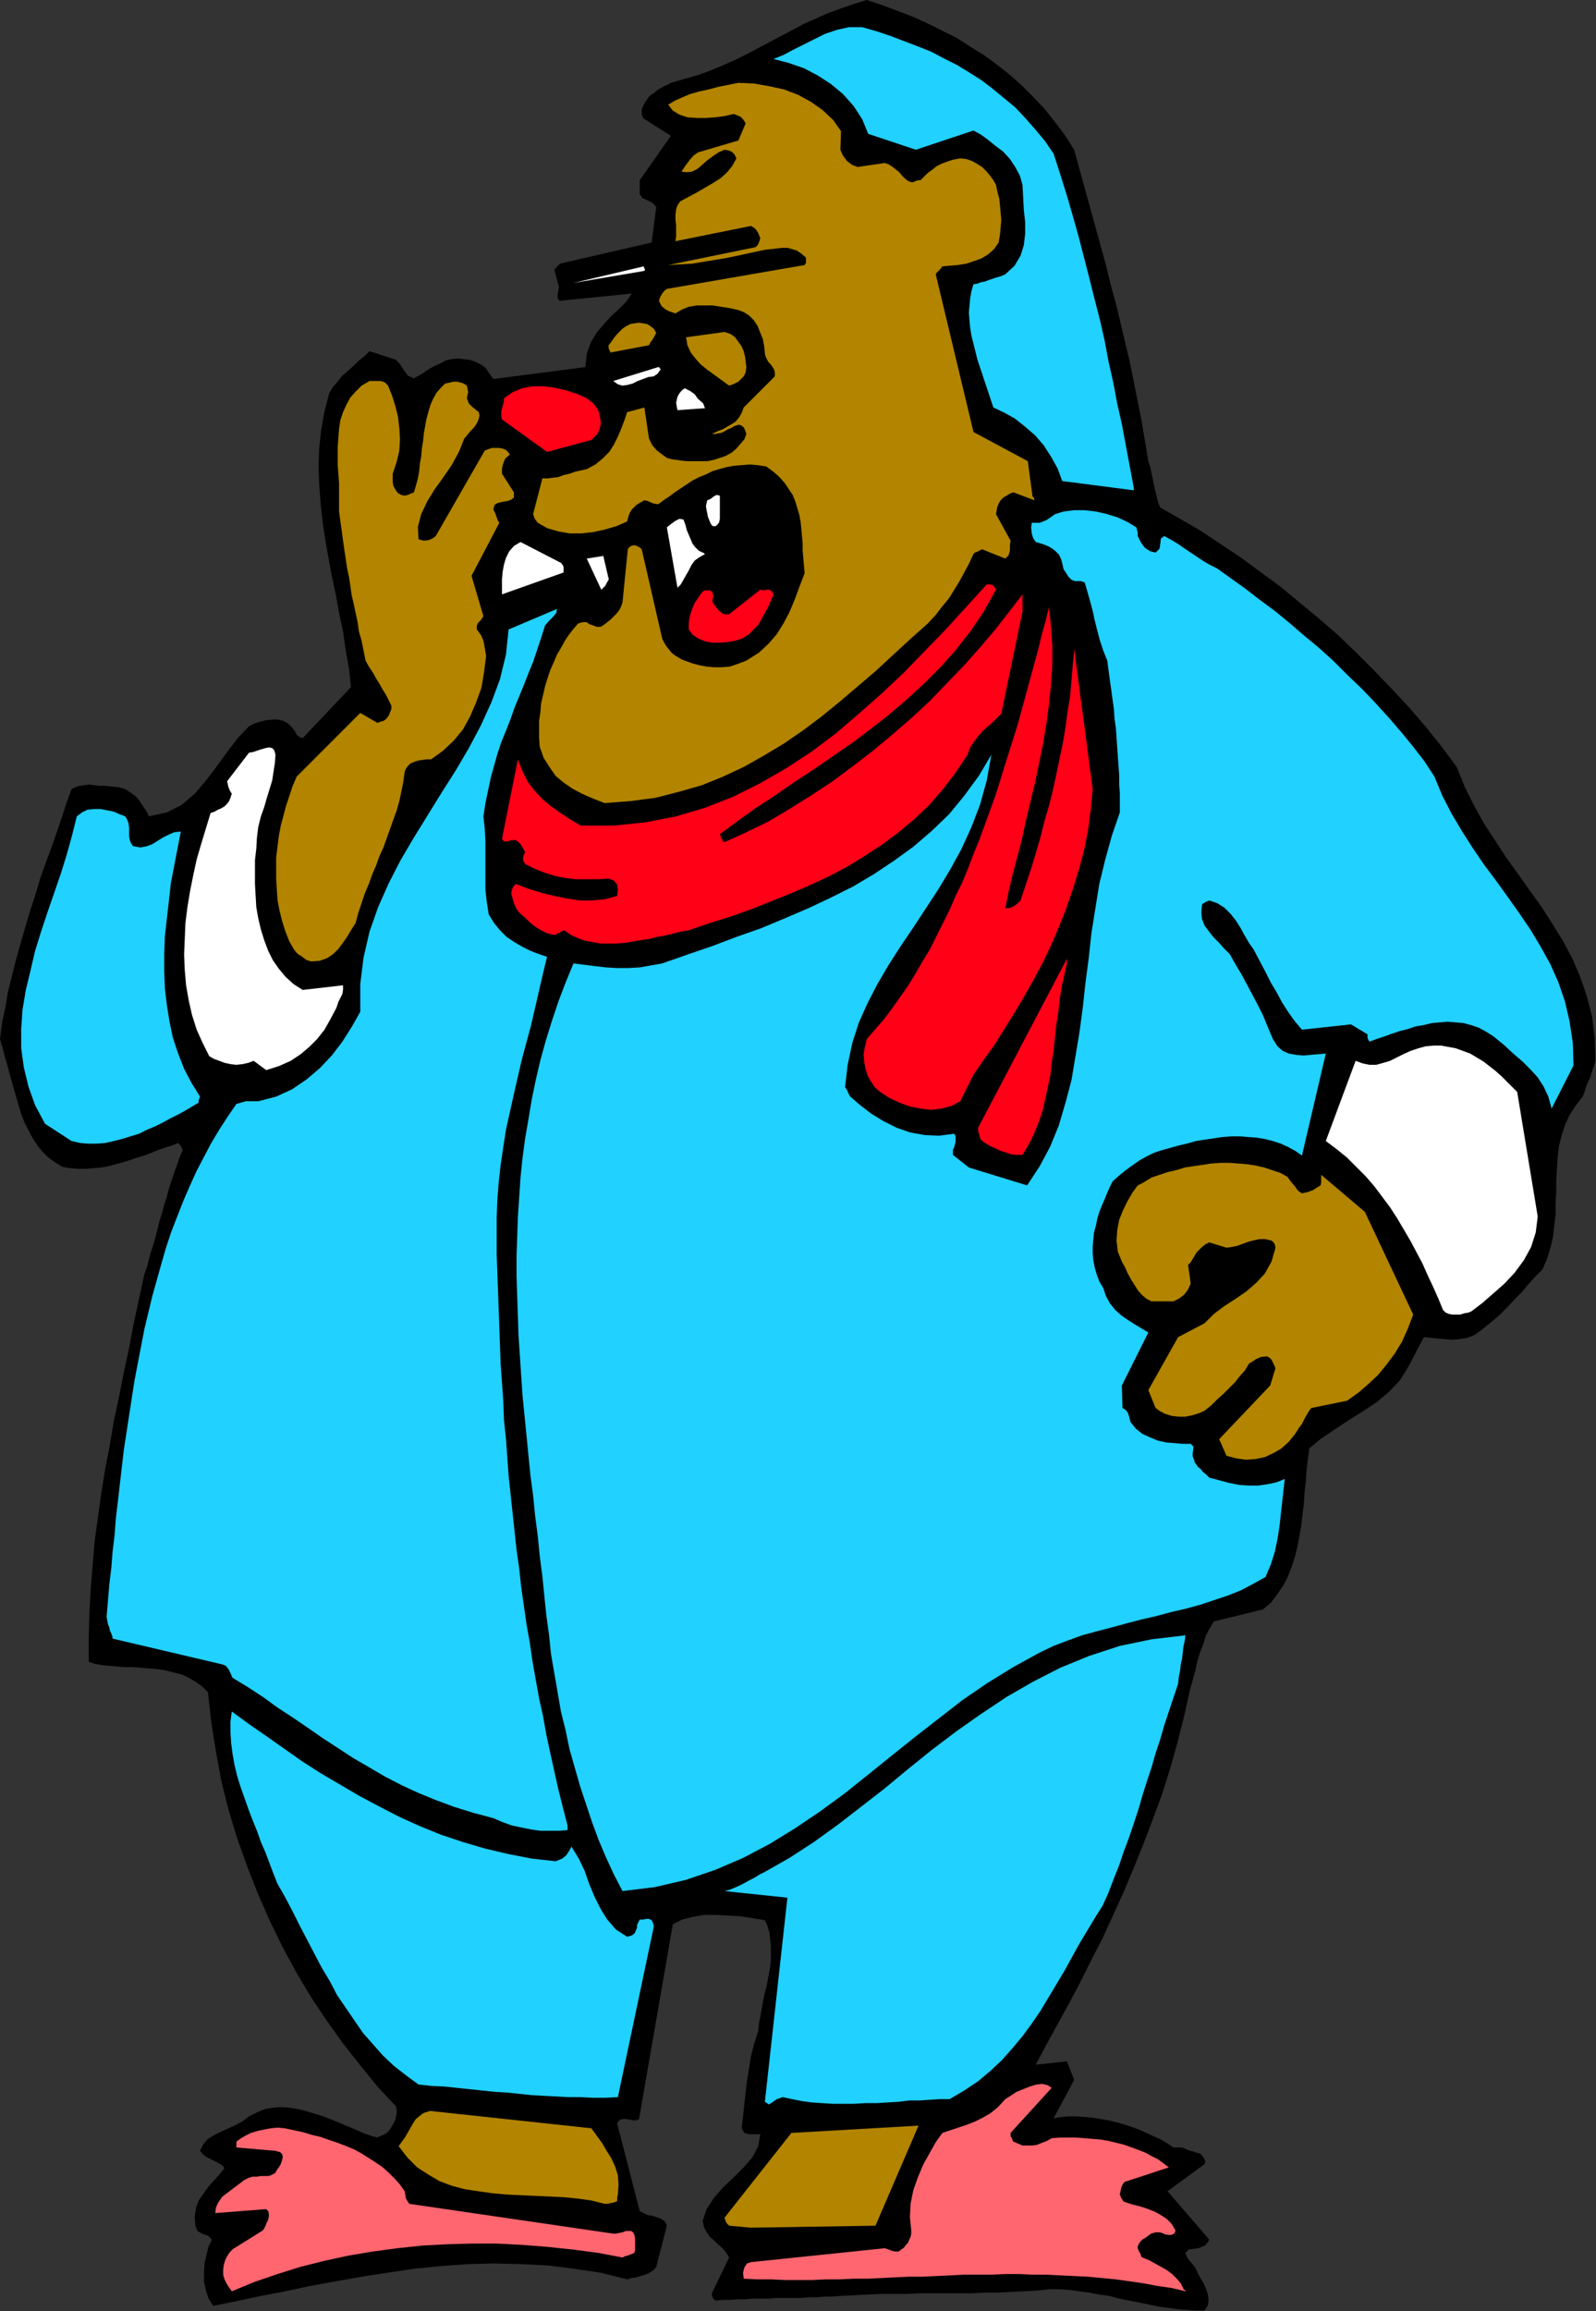
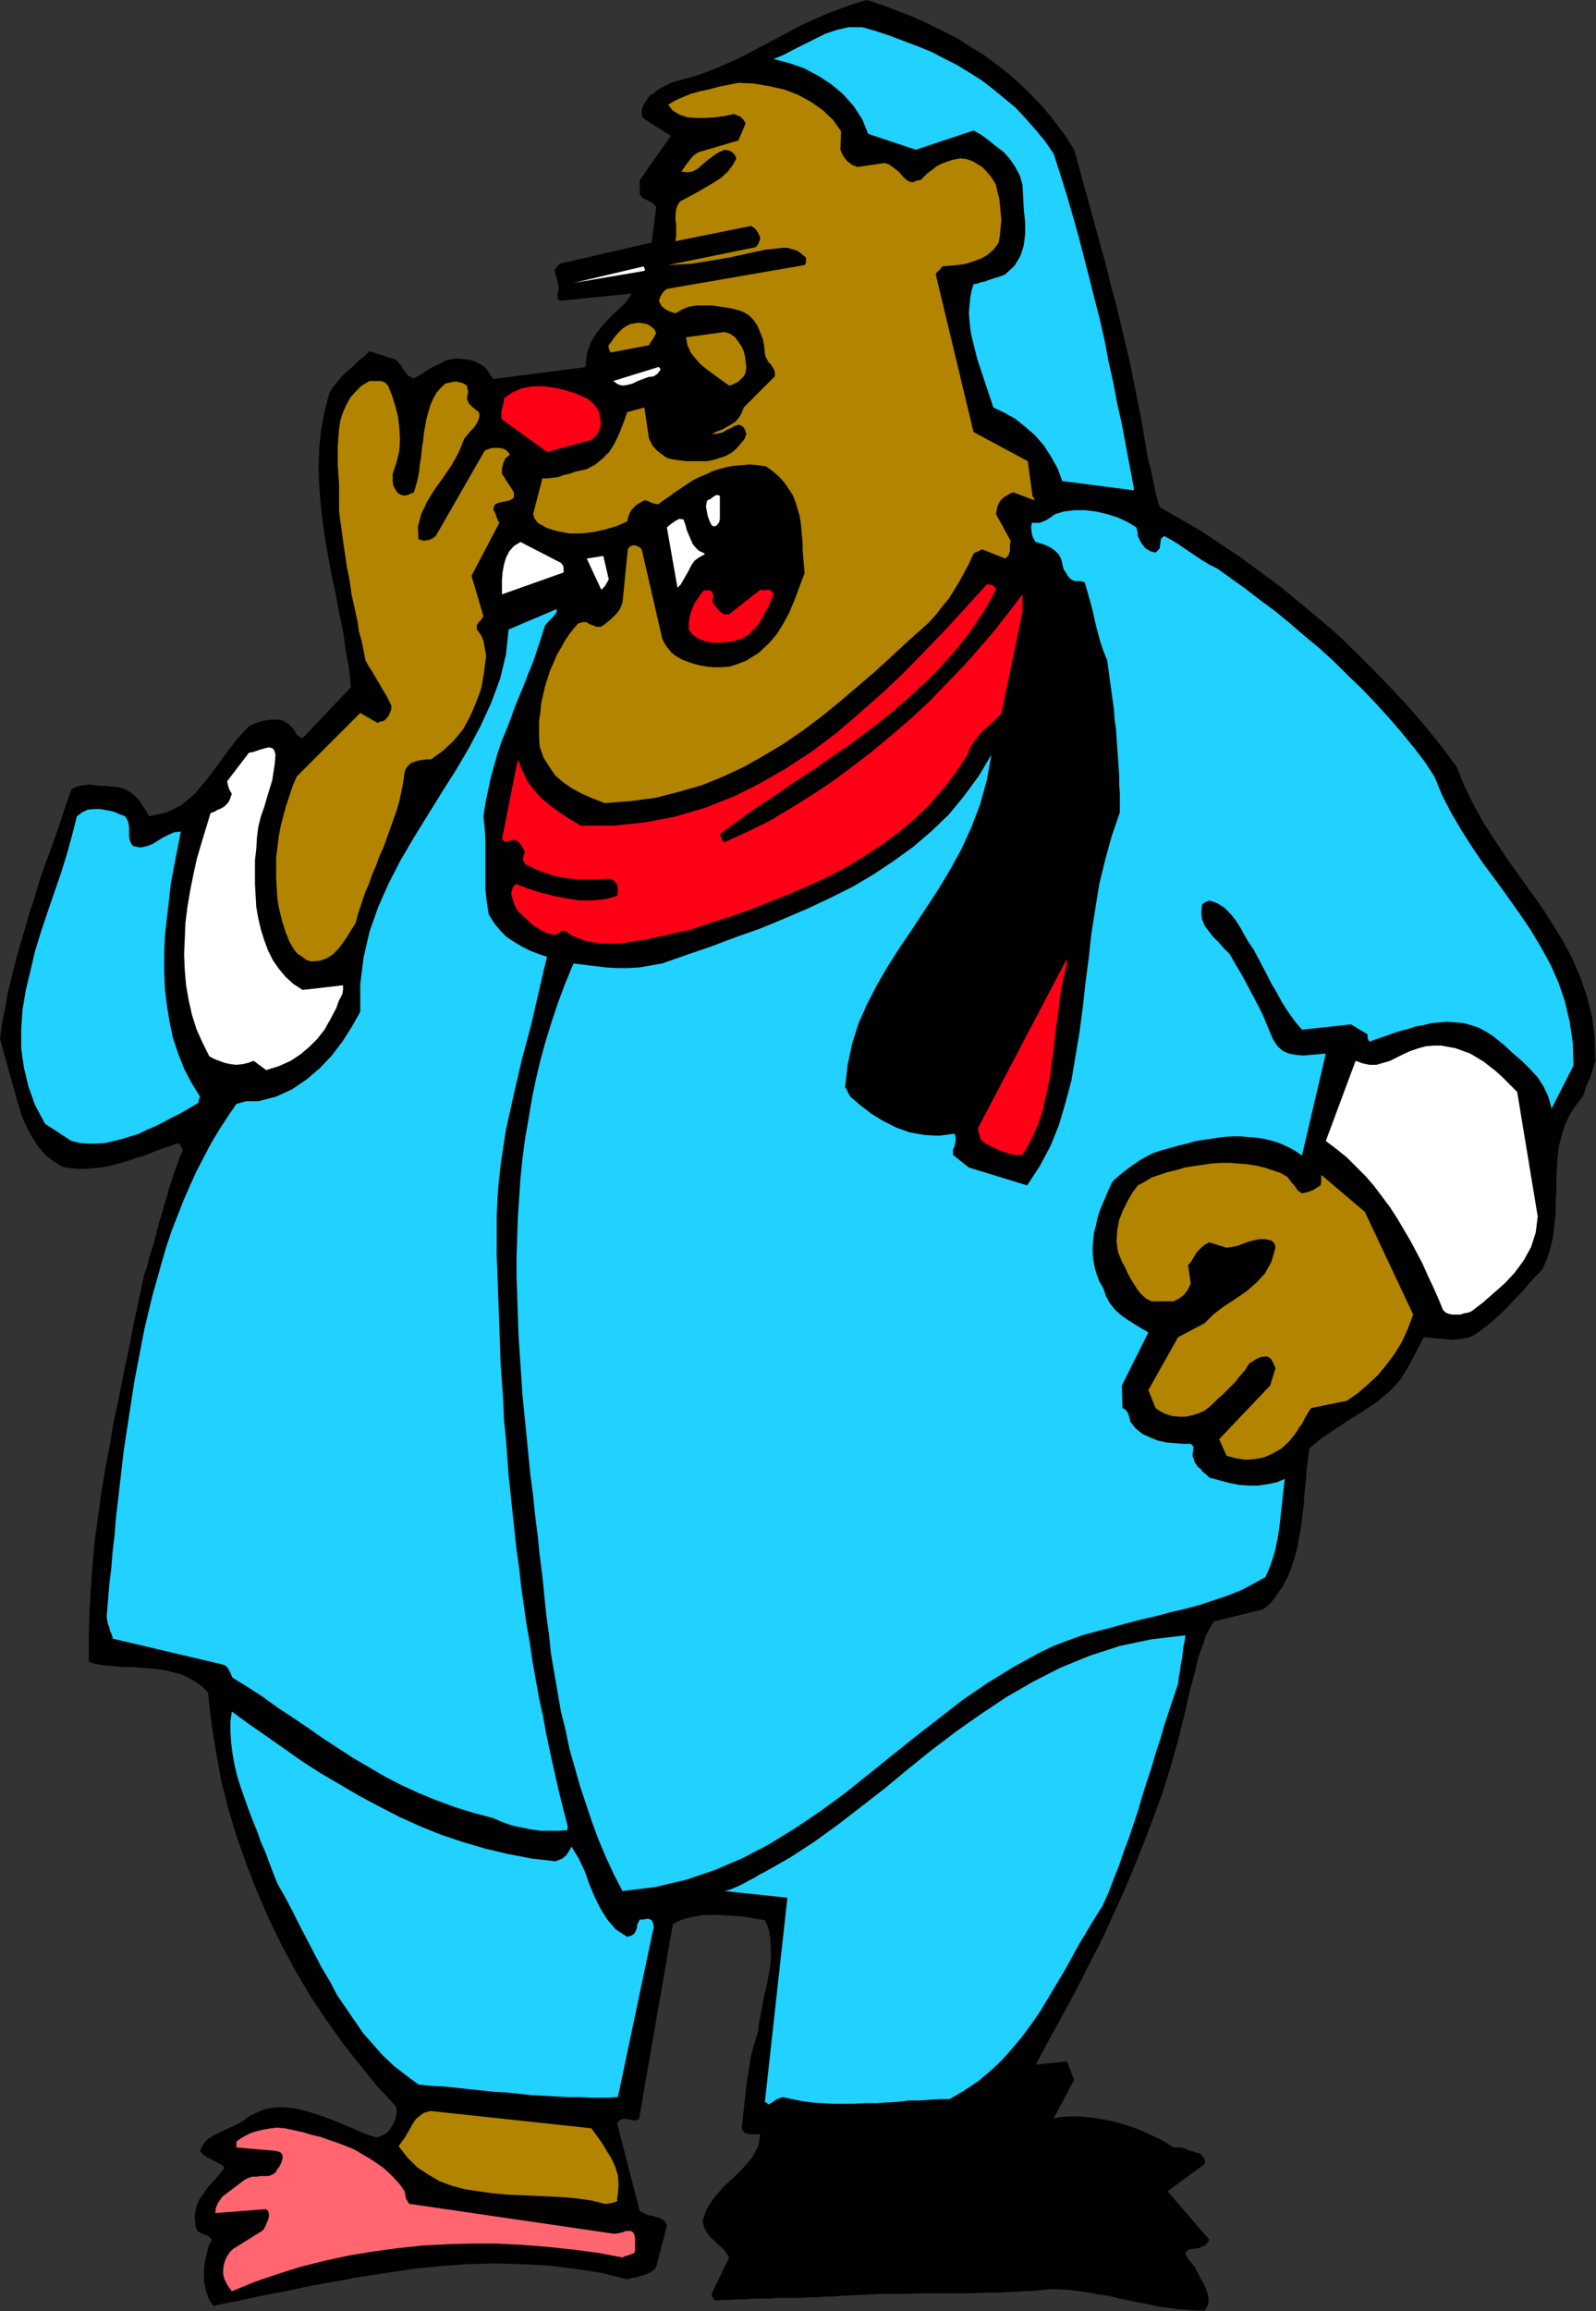
<svg xmlns="http://www.w3.org/2000/svg" xmlns:ns1="http://sodipodi.sourceforge.net/DTD/sodipodi-0.dtd" xmlns:ns2="http://www.inkscape.org/namespaces/inkscape" version="1.0" width="61.214mm" height="88.595mm" id="svg67" ns1:docname="AD003187.WMF">
  <rect width="100%" height="100%" fill="#333333" stroke="none" />
  <ns1:namedview pagecolor="#ffffff" bordercolor="#666666" borderopacity="1" objecttolerance="10" gridtolerance="10" guidetolerance="10" ns2:pageopacity="0" ns2:pageshadow="2" ns2:window-width="640" ns2:window-height="480" id="namedview69" />
  <defs id="defs3">
    <pattern id="WMFhbasepattern" patternUnits="userSpaceOnUse" width="6" height="6" x="0" y="0" />
  </defs>
  <path style="fill:#000000;fill-rule:evenodd;fill-opacity:1;stroke:none;" d="  M 231.264,153.696   L 231.168,150.336   L 230.784,147.264   L 230.016,144.288   L 229.056,141.504   L 227.904,138.816   L 226.56,136.32   L 225.024,133.824   L 223.488,131.424   L 221.76,129.024   L 220.128,126.72   L 218.4,124.32   L 216.768,121.824   L 215.136,119.328   L 213.696,116.736   L 212.352,114.048   L 211.2,111.168   L 208.992,108.192   L 206.688,105.312   L 204.288,102.528   L 201.792,99.84   L 199.2,97.152   L 196.608,94.56   L 193.92,91.968   L 191.136,89.568   L 188.352,87.264   L 185.568,84.96   L 182.688,82.848   L 179.808,80.736   L 176.928,78.816   L 174.048,76.896   L 171.072,75.168   L 168.192,73.536   L 167.904,72.864   L 167.712,72.096   L 167.52,71.328   L 167.328,70.464   L 167.136,69.504   L 166.944,68.64   L 166.752,67.68   L 166.464,66.816   L 165.984,63.936   L 165.504,61.056   L 164.928,58.176   L 164.352,55.296   L 163.776,52.416   L 163.104,49.632   L 162.432,46.752   L 161.76,43.968   L 160.992,41.184   L 160.32,38.4   L 159.552,35.616   L 158.784,32.832   L 158.016,30.048   L 157.248,27.264   L 156.48,24.48   L 155.712,21.696   L 154.368,19.584   L 152.928,17.664   L 151.392,15.744   L 149.76,14.016   L 148.128,12.384   L 146.4,10.848   L 144.576,9.408   L 142.752,8.064   L 140.736,6.816   L 138.816,5.568   L 136.704,4.512   L 134.592,3.456   L 132.48,2.496   L 130.272,1.632   L 127.968,0.768   L 125.664,0   L 123.744,0.576   L 121.824,1.248   L 120,1.92   L 118.272,2.688   L 116.544,3.456   L 114.912,4.32   L 113.28,5.184   L 111.648,6.048   L 110.016,6.912   L 108.384,7.776   L 106.656,8.64   L 104.928,9.408   L 103.104,10.176   L 101.28,10.848   L 99.264,11.424   L 97.248,12   L 96.768,12.288   L 96.288,12.48   L 95.808,12.768   L 95.424,12.96   L 95.04,13.248   L 94.752,13.536   L 94.368,13.728   L 94.08,14.016   L 93.792,14.4   L 93.6,14.688   L 93.312,15.168   L 93.024,15.84   L 93.024,16.128   L 93.024,16.512   L 93.12,16.896   L 93.312,17.184   L 97.248,19.68   L 92.736,26.112   L 92.736,26.592   L 92.736,26.976   L 92.736,27.456   L 92.736,28.128   L 93.12,28.704   L 93.792,28.992   L 94.56,29.376   L 95.136,29.952   L 94.464,35.136   L 81.12,38.208   L 81.024,38.4   L 80.832,38.496   L 80.64,38.784   L 80.352,39.072   L 81.024,41.568   L 80.928,42.144   L 80.832,42.72   L 80.832,43.2   L 81.12,43.584   L 91.584,42.528   L 90.816,43.68   L 89.76,44.736   L 88.608,45.792   L 87.552,46.944   L 86.496,48.192   L 85.632,49.632   L 85.056,51.264   L 84.864,53.184   L 71.52,54.912   L 71.232,54.528   L 70.944,54.144   L 70.656,53.664   L 70.272,53.184   L 69.696,52.8   L 68.928,52.416   L 68.064,52.128   L 67.2,52.032   L 66.336,51.936   L 65.472,52.032   L 64.608,52.224   L 63.936,52.608   L 63.264,52.896   L 62.688,53.184   L 62.208,53.472   L 61.728,53.76   L 61.344,54.048   L 60.864,54.336   L 60.48,54.528   L 60,54.816   L 59.136,54.432   L 58.56,53.664   L 58.08,52.896   L 57.408,52.128   L 53.568,50.88   L 52.896,51.552   L 52.032,52.224   L 51.264,52.992   L 50.4,53.76   L 49.536,54.528   L 48.864,55.392   L 48.192,56.16   L 47.712,57.024   L 47.04,59.616   L 46.56,62.304   L 46.272,64.896   L 46.176,67.584   L 46.272,70.176   L 46.464,72.864   L 46.752,75.456   L 47.136,78.144   L 47.616,80.832   L 48.096,83.424   L 48.672,86.112   L 49.152,88.8   L 49.728,91.488   L 50.112,94.176   L 50.592,96.864   L 50.88,99.552   L 43.872,106.944   L 43.392,106.752   L 43.008,106.464   L 42.72,105.888   L 42.336,105.408   L 41.76,104.832   L 41.088,104.448   L 40.32,104.256   L 39.456,104.256   L 38.592,104.352   L 37.728,104.544   L 36.864,104.832   L 36.096,105.216   L 34.464,106.944   L 32.928,108.96   L 31.392,111.072   L 29.856,113.088   L 28.224,115.008   L 26.304,116.64   L 24.192,117.696   L 21.6,118.272   L 21.216,117.504   L 20.736,116.832   L 20.256,116.064   L 19.68,115.392   L 18.912,114.816   L 18.144,114.336   L 17.184,114.048   L 16.128,113.952   L 15.264,113.856   L 14.496,113.856   L 13.632,113.76   L 12.96,113.664   L 12.192,113.76   L 11.52,113.856   L 10.944,114.048   L 10.368,114.336   L 9.6,116.448   L 8.928,118.56   L 8.16,120.768   L 7.392,122.976   L 6.528,125.28   L 5.76,127.488   L 5.088,129.792   L 4.32,132.096   L 3.648,134.4   L 2.976,136.704   L 2.304,139.104   L 1.728,141.408   L 1.152,143.712   L 0.768,146.016   L 0.288,148.224   L 0,150.528   L 0.384,151.872   L 0.768,153.312   L 1.152,154.656   L 1.536,156.096   L 1.92,157.44   L 2.304,158.784   L 2.688,160.128   L 3.072,161.376   L 3.552,162.624   L 4.128,163.776   L 4.704,164.832   L 5.376,165.888   L 6.144,166.848   L 7.008,167.712   L 7.968,168.384   L 9.024,169.056   L 10.176,169.248   L 11.328,169.344   L 12.48,169.344   L 13.536,169.248   L 14.688,169.152   L 15.744,168.96   L 16.8,168.672   L 17.856,168.384   L 18.816,168.096   L 19.872,167.712   L 20.928,167.424   L 21.888,167.04   L 22.848,166.656   L 23.904,166.272   L 24.864,165.984   L 25.824,165.6   L 25.92,165.696   L 26.112,165.888   L 26.304,166.176   L 26.496,166.656   L 26.016,167.712   L 25.632,168.864   L 25.248,169.92   L 24.864,171.072   L 24.48,172.224   L 24.192,173.376   L 23.808,174.528   L 23.52,175.68   L 23.136,176.832   L 22.848,177.984   L 22.56,179.136   L 22.272,180.192   L 21.888,181.344   L 21.6,182.4   L 21.312,183.552   L 20.928,184.608   L 20.16,188.16   L 19.392,191.712   L 18.72,195.264   L 17.952,198.816   L 17.28,202.272   L 16.512,205.824   L 15.936,209.28   L 15.264,212.736   L 14.688,216.288   L 14.208,219.744   L 13.728,223.2   L 13.44,226.656   L 13.152,230.208   L 12.96,233.664   L 12.864,237.216   L 12.864,240.768   L 13.728,241.056   L 14.784,241.248   L 15.84,241.344   L 16.896,241.44   L 18.048,241.536   L 19.2,241.536   L 20.448,241.632   L 21.6,241.728   L 22.848,241.824   L 24,242.016   L 25.152,242.304   L 26.304,242.592   L 27.36,243.072   L 28.32,243.648   L 29.28,244.32   L 30.144,245.184   L 30.624,249.504   L 31.296,253.728   L 32.064,257.952   L 33.12,262.176   L 34.368,266.304   L 35.808,270.336   L 37.344,274.272   L 39.072,278.208   L 40.896,281.952   L 42.912,285.696   L 45.024,289.248   L 47.328,292.704   L 49.728,296.064   L 52.224,299.232   L 54.72,302.304   L 57.408,305.184   L 57.504,305.664   L 57.504,306.144   L 57.408,306.624   L 57.312,307.104   L 57.024,307.68   L 56.736,308.16   L 56.448,308.64   L 56.064,309.024   L 55.584,309.312   L 55.104,309.504   L 54.816,309.6   L 54.72,309.696   L 53.664,309.408   L 52.608,309.024   L 51.552,308.544   L 50.4,308.064   L 49.248,307.584   L 48.096,307.104   L 46.848,306.624   L 45.6,306.24   L 44.352,305.856   L 43.2,305.568   L 41.952,305.376   L 40.704,305.28   L 39.552,305.376   L 38.4,305.568   L 37.248,306.048   L 36.096,306.624   L 35.232,307.296   L 34.176,307.872   L 33.12,308.352   L 32.064,308.832   L 31.104,309.312   L 30.144,309.888   L 29.472,310.656   L 28.992,311.616   L 29.472,312.192   L 30.048,312.576   L 30.816,312.96   L 31.584,313.344   L 32.064,313.632   L 32.352,313.824   L 32.448,314.016   L 32.544,314.112   L 31.776,315.072   L 30.912,316.032   L 30.144,316.896   L 29.472,317.856   L 28.8,318.816   L 28.416,319.872   L 28.224,321.12   L 28.32,322.464   L 28.608,323.232   L 29.28,323.616   L 30.144,323.904   L 30.72,324.48   L 30.24,325.44   L 29.952,326.592   L 29.664,327.84   L 29.568,329.184   L 29.568,330.528   L 29.856,331.872   L 30.24,333.024   L 30.912,334.08   L 34.272,333.408   L 37.824,332.64   L 41.376,331.968   L 44.928,331.2   L 48.672,330.528   L 52.416,329.856   L 56.16,329.28   L 60,328.704   L 63.84,328.32   L 67.776,328.032   L 71.616,327.936   L 75.456,328.032   L 79.392,328.224   L 83.232,328.704   L 87.072,329.28   L 90.912,330.24   L 91.584,330.048   L 92.256,329.952   L 92.832,329.76   L 93.504,329.568   L 93.984,329.376   L 94.464,329.088   L 94.848,328.8   L 95.136,328.416   L 96.672,322.464   L 96.48,321.984   L 96.192,321.696   L 95.712,321.408   L 95.136,321.216   L 94.56,321.024   L 93.888,320.928   L 93.312,320.64   L 92.736,320.352   L 89.472,307.68   L 89.664,307.296   L 89.952,307.104   L 90.336,307.008   L 90.816,307.008   L 91.296,307.104   L 91.776,307.2   L 92.256,307.2   L 92.64,307.008   L 97.536,278.784   L 98.88,278.112   L 100.416,277.728   L 102.048,277.44   L 103.776,277.44   L 105.6,277.536   L 107.328,277.632   L 109.152,277.92   L 110.88,278.208   L 111.264,279.072   L 111.552,280.032   L 111.648,280.992   L 111.744,281.952   L 111.744,282.912   L 111.744,283.968   L 111.648,284.928   L 111.456,285.984   L 111.264,287.04   L 111.072,288   L 110.784,289.056   L 110.592,290.112   L 110.4,291.168   L 110.208,292.224   L 110.016,293.184   L 109.92,294.24   L 109.344,296.064   L 108.864,297.888   L 108.576,299.712   L 108.288,301.44   L 108.096,303.072   L 107.904,304.8   L 107.712,306.624   L 107.52,308.352   L 107.904,309.024   L 108.576,309.216   L 109.344,309.216   L 110.208,309.216   L 109.92,310.944   L 109.056,312.576   L 107.808,314.016   L 106.368,315.456   L 104.832,316.896   L 103.488,318.432   L 102.432,320.064   L 101.856,321.792   L 102.048,322.656   L 102.432,323.424   L 102.912,324.096   L 103.488,324.576   L 104.064,325.152   L 104.736,325.728   L 105.216,326.304   L 105.696,327.072   L 103.2,332.256   L 103.2,332.544   L 103.296,332.832   L 103.488,333.12   L 103.68,333.312   L 104.736,333.216   L 105.888,333.216   L 107.04,333.12   L 108.192,333.12   L 109.248,333.024   L 110.4,333.024   L 111.552,333.024   L 112.704,332.928   L 113.856,332.928   L 115.008,332.928   L 116.16,332.928   L 117.312,332.832   L 118.464,332.832   L 119.616,332.736   L 120.672,332.736   L 121.824,332.64   L 123.744,332.544   L 125.664,332.448   L 127.584,332.352   L 129.504,332.352   L 131.424,332.352   L 133.344,332.256   L 135.264,332.256   L 137.088,332.256   L 139.008,332.256   L 140.928,332.256   L 142.752,332.16   L 144.672,332.16   L 146.496,332.064   L 148.416,331.968   L 150.24,331.872   L 152.064,331.68   L 153.504,331.68   L 155.04,331.776   L 156.48,331.968   L 157.92,332.16   L 159.36,332.448   L 160.8,332.64   L 162.24,333.024   L 163.68,333.312   L 165.12,333.6   L 166.56,333.888   L 167.904,334.176   L 169.248,334.368   L 170.688,334.56   L 172.032,334.656   L 173.28,334.752   L 174.624,334.752   L 175.104,333.984   L 175.2,333.216   L 175.104,332.448   L 174.816,331.584   L 174.432,330.72   L 173.952,329.952   L 173.568,329.184   L 173.184,328.416   L 172.608,327.744   L 172.224,327.264   L 172.032,326.88   L 171.84,326.4   L 172.32,325.92   L 172.992,325.824   L 173.76,325.728   L 174.624,325.344   L 174.72,325.344   L 174.816,325.152   L 175.104,324.864   L 175.296,324.48   L 169.248,317.472   L 174.624,313.536   L 174.72,313.152   L 174.528,312.672   L 174.24,312.288   L 173.952,312   L 173.472,311.904   L 172.992,311.712   L 172.512,311.616   L 172.032,311.424   L 171.648,311.232   L 171.168,311.136   L 170.592,311.136   L 170.112,311.136   L 169.248,310.56   L 168.288,309.984   L 167.232,309.504   L 166.176,309.024   L 165.12,308.544   L 164.064,308.16   L 162.912,307.776   L 161.856,307.488   L 160.704,307.2   L 159.552,307.008   L 158.4,306.816   L 157.248,306.72   L 156.096,306.624   L 154.944,306.624   L 153.792,306.72   L 152.736,306.912   L 155.712,301.344   L 154.656,298.656   L 150.144,299.136   L 151.68,296.256   L 153.312,293.28   L 154.944,290.304   L 156.576,287.232   L 158.208,283.968   L 159.84,280.8   L 161.376,277.44   L 162.912,274.08   L 164.352,270.624   L 165.792,267.072   L 167.136,263.52   L 168.48,259.872   L 169.632,256.224   L 170.688,252.48   L 171.648,248.64   L 172.512,244.8   L 172.896,243.456   L 173.28,242.016   L 173.568,240.672   L 173.952,239.424   L 174.432,238.176   L 174.816,236.928   L 175.392,235.872   L 175.968,234.912   L 183.072,233.184   L 184.224,232.224   L 185.088,231.072   L 185.952,229.824   L 186.624,228.576   L 187.2,227.136   L 187.68,225.696   L 188.064,224.16   L 188.352,222.624   L 188.64,220.992   L 188.832,219.36   L 189.024,217.728   L 189.12,216.096   L 189.312,214.464   L 189.408,212.928   L 189.6,211.392   L 189.792,209.856   L 191.52,208.416   L 193.536,207.072   L 195.552,205.728   L 197.568,204.48   L 199.584,203.136   L 201.408,201.6   L 202.944,199.968   L 204.192,197.952   L 206.4,193.728   L 207.36,193.824   L 208.32,193.92   L 209.472,194.016   L 210.528,194.112   L 211.584,194.016   L 212.736,193.824   L 213.696,193.44   L 214.656,192.768   L 216.096,191.616   L 217.44,190.464   L 218.592,189.312   L 219.552,188.256   L 220.608,187.2   L 221.568,186.048   L 222.528,184.992   L 223.584,183.936   L 224.256,182.4   L 224.736,180.864   L 225.12,179.232   L 225.312,177.6   L 225.504,175.968   L 225.504,174.336   L 225.6,172.608   L 225.6,170.976   L 225.696,169.344   L 225.792,167.712   L 225.984,166.08   L 226.368,164.544   L 226.848,163.008   L 227.52,161.568   L 228.384,160.224   L 229.44,158.88   L 229.728,158.112   L 229.92,157.44   L 230.208,156.768   L 230.496,156.192   L 230.688,155.52   L 230.88,154.944   L 231.072,154.368   L 231.264,153.696  z " id="path5" />
  <path style="fill:#21d1ff;fill-rule:evenodd;fill-opacity:1;stroke:none;" d="  M 228.096,154.368   L 228,151.104   L 227.52,147.936   L 226.848,145.056   L 225.888,142.272   L 224.736,139.68   L 223.296,137.088   L 221.856,134.688   L 220.224,132.288   L 218.592,129.984   L 216.864,127.584   L 215.136,125.28   L 213.504,122.88   L 211.968,120.48   L 210.432,117.888   L 209.088,115.296   L 207.936,112.512   L 206.496,110.304   L 204.864,108.192   L 203.136,106.08   L 201.312,103.968   L 199.392,101.856   L 197.472,99.84   L 195.36,97.824   L 193.344,95.808   L 191.232,93.888   L 189.024,92.064   L 186.912,90.24   L 184.8,88.512   L 182.592,86.88   L 180.48,85.248   L 178.464,83.808   L 176.448,82.368   L 175.296,81.792   L 174.336,81.216   L 173.472,80.64   L 172.608,80.064   L 171.744,79.488   L 170.784,78.816   L 169.824,78.24   L 168.768,77.664   L 168.288,78.048   L 168.192,78.816   L 168.096,79.488   L 167.52,80.064   L 166.752,79.872   L 165.984,79.392   L 165.408,78.624   L 164.928,77.664   L 164.928,77.472   L 164.928,77.184   L 164.832,76.8   L 164.736,76.416   L 163.488,75.648   L 162.048,74.976   L 160.512,74.496   L 158.88,74.112   L 157.248,73.92   L 155.712,73.92   L 154.176,74.112   L 152.928,74.496   L 152.256,74.976   L 151.68,75.36   L 151.2,75.552   L 150.72,75.744   L 150.528,75.744   L 150.24,75.744   L 149.856,75.744   L 149.568,75.744   L 149.472,76.416   L 149.568,77.28   L 149.76,77.952   L 150.144,78.528   L 150.816,78.72   L 151.392,78.912   L 152.064,79.2   L 152.544,79.488   L 153.024,79.872   L 153.504,80.352   L 153.792,80.928   L 153.984,81.6   L 154.176,82.464   L 154.56,83.04   L 154.848,83.52   L 155.328,84   L 155.808,84.192   L 156.192,84.192   L 156.672,84.192   L 157.248,84.384   L 157.632,85.728   L 158.016,87.072   L 158.4,88.512   L 158.688,89.856   L 159.072,91.392   L 159.456,92.832   L 159.936,94.272   L 160.512,95.712   L 160.704,97.152   L 160.896,98.592   L 161.088,99.936   L 161.28,101.376   L 161.472,102.72   L 161.568,104.16   L 161.76,105.504   L 161.856,106.848   L 161.952,108.288   L 162.048,109.632   L 162.144,110.976   L 162.24,112.32   L 162.24,113.664   L 162.336,115.008   L 162.336,116.352   L 162.336,117.696   L 161.184,121.056   L 160.224,124.512   L 159.36,128.064   L 158.784,131.616   L 158.208,135.264   L 157.824,138.816   L 157.344,142.464   L 156.96,146.016   L 156.48,149.568   L 155.904,153.024   L 155.328,156.48   L 154.464,159.744   L 153.504,163.008   L 152.256,166.08   L 150.72,168.96   L 148.896,171.744   L 140.448,169.152   L 138.144,167.328   L 138.144,166.944   L 138.144,166.56   L 138.336,166.176   L 138.432,165.792   L 138.528,165.408   L 138.528,165.024   L 138.528,164.64   L 138.336,164.256   L 136.128,164.544   L 134.016,164.448   L 131.904,164.064   L 129.984,163.392   L 128.064,162.432   L 126.336,161.376   L 124.704,160.128   L 123.264,158.88   L 122.976,158.4   L 122.784,157.92   L 122.592,157.632   L 122.496,157.536   L 122.88,154.272   L 123.552,151.104   L 124.512,148.128   L 125.76,145.344   L 127.2,142.56   L 128.832,139.776   L 130.56,137.088   L 132.384,134.4   L 134.208,131.616   L 136.032,128.832   L 137.76,125.952   L 139.392,122.976   L 140.832,119.808   L 142.08,116.544   L 143.04,113.088   L 143.712,109.344   L 141.888,112.416   L 139.776,115.296   L 137.568,117.984   L 135.072,120.384   L 132.384,122.688   L 129.6,124.704   L 126.72,126.624   L 123.648,128.448   L 120.384,130.08   L 117.12,131.616   L 113.76,133.056   L 110.304,134.496   L 106.752,135.744   L 103.2,137.088   L 99.552,138.336   L 96,139.584   L 94.368,139.872   L 92.736,140.16   L 91.008,140.256   L 89.472,140.256   L 87.84,140.16   L 86.208,139.968   L 84.672,139.776   L 83.136,139.584   L 81.984,142.368   L 80.928,145.152   L 79.968,148.032   L 79.104,150.816   L 78.336,153.6   L 77.664,156.48   L 77.088,159.264   L 76.608,162.144   L 76.128,164.928   L 75.744,167.808   L 75.456,170.592   L 75.264,173.472   L 75.072,176.352   L 74.976,179.232   L 74.88,182.016   L 74.88,184.896   L 74.976,187.776   L 75.072,190.656   L 75.168,193.536   L 75.36,196.416   L 75.552,199.296   L 75.744,202.176   L 76.032,205.056   L 76.32,207.936   L 76.608,210.912   L 76.896,213.792   L 77.28,216.672   L 77.568,219.552   L 77.952,222.528   L 78.24,225.408   L 78.624,228.384   L 78.912,231.264   L 79.2,234.048   L 79.584,236.832   L 79.872,239.616   L 80.352,242.4   L 80.832,245.184   L 81.312,247.968   L 81.984,250.656   L 82.56,253.44   L 83.328,256.128   L 84.096,258.816   L 84.96,261.408   L 85.824,264   L 86.784,266.592   L 87.84,269.088   L 88.992,271.584   L 90.24,273.984   L 94.944,273.408   L 99.456,272.352   L 103.68,270.912   L 107.712,269.184   L 111.552,267.168   L 115.296,264.864   L 118.848,262.464   L 122.4,259.872   L 125.76,257.184   L 129.216,254.4   L 132.576,251.712   L 136.032,249.024   L 139.488,246.336   L 143.136,243.84   L 146.88,241.536   L 150.72,239.424   L 152.736,238.464   L 154.752,237.696   L 156.864,236.928   L 158.976,236.352   L 161.184,235.776   L 163.296,235.2   L 165.504,234.624   L 167.616,234.144   L 169.728,233.568   L 171.84,233.088   L 173.952,232.512   L 175.968,231.84   L 177.984,231.168   L 179.904,230.4   L 181.728,229.44   L 183.456,228.48   L 184.224,226.656   L 184.8,224.832   L 185.184,223.008   L 185.472,221.184   L 185.664,219.456   L 185.856,217.728   L 186.048,216   L 186.24,214.272   L 185.088,214.752   L 183.744,215.04   L 182.4,215.232   L 181.056,215.232   L 179.616,215.136   L 178.176,214.848   L 176.736,214.464   L 175.296,214.08   L 174.816,213.6   L 174.336,213.216   L 174.048,212.832   L 173.664,212.544   L 173.472,212.256   L 173.184,211.872   L 173.088,211.488   L 172.896,211.008   L 172.896,210.528   L 172.992,209.952   L 172.992,209.568   L 172.608,209.184   L 171.456,209.184   L 170.304,209.088   L 169.056,208.992   L 167.808,208.704   L 166.656,208.224   L 165.6,207.744   L 164.64,206.976   L 163.872,206.016   L 163.68,205.248   L 163.488,204.672   L 163.2,204.288   L 162.72,204   L 162.624,200.736   L 166.464,193.056   L 165.504,192.48   L 164.544,191.904   L 163.488,191.232   L 162.528,190.56   L 161.664,189.792   L 160.896,188.832   L 160.32,187.776   L 159.936,186.624   L 159.36,185.664   L 158.976,184.608   L 158.688,183.648   L 158.496,182.592   L 158.4,181.632   L 158.4,180.576   L 158.496,179.52   L 158.592,178.56   L 158.88,177.504   L 159.072,176.544   L 159.36,175.584   L 159.744,174.624   L 160.128,173.76   L 160.512,172.8   L 160.896,171.936   L 161.28,171.168   L 162.24,170.304   L 163.2,169.536   L 164.256,168.768   L 165.216,168.096   L 166.272,167.52   L 167.232,167.04   L 168.384,166.656   L 169.44,166.368   L 170.784,165.984   L 172.032,165.696   L 173.376,165.312   L 174.624,165.12   L 175.968,164.928   L 177.216,164.736   L 178.56,164.64   L 179.808,164.64   L 180.96,164.736   L 182.208,164.832   L 183.36,165.024   L 184.512,165.312   L 185.664,165.696   L 186.72,166.176   L 187.776,166.752   L 188.736,167.424   L 192.192,152.64   L 191.136,152.736   L 189.984,152.832   L 188.928,152.928   L 187.872,152.832   L 186.816,152.64   L 185.952,152.256   L 185.184,151.584   L 184.512,150.528   L 183.744,148.704   L 183.072,147.072   L 182.304,145.536   L 181.536,144.096   L 180.768,142.656   L 180,141.216   L 179.136,139.776   L 178.272,138.24   L 177.408,137.376   L 176.64,136.512   L 175.872,135.744   L 175.2,134.88   L 174.624,134.112   L 174.24,133.152   L 174.144,132.192   L 174.24,131.136   L 174.336,130.944   L 174.528,130.848   L 174.816,130.656   L 175.296,130.464   L 176.448,130.848   L 177.504,131.52   L 178.368,132.384   L 179.136,133.344   L 179.808,134.4   L 180.384,135.456   L 181.056,136.608   L 181.728,137.568   L 182.592,139.2   L 183.456,140.832   L 184.224,142.368   L 185.088,143.808   L 185.856,145.248   L 186.72,146.592   L 187.68,147.936   L 188.736,149.184   L 195.84,148.416   L 198.24,149.856   L 198.24,150.048   L 198.24,150.336   L 198.336,150.624   L 198.528,150.912   L 199.584,150.528   L 200.736,150.144   L 201.792,149.76   L 202.944,149.376   L 204.096,149.088   L 205.248,148.704   L 206.4,148.512   L 207.552,148.224   L 208.704,148.128   L 209.856,148.032   L 211.008,148.128   L 212.16,148.224   L 213.216,148.512   L 214.368,148.896   L 215.424,149.472   L 216.48,150.144   L 218.016,151.392   L 219.36,152.64   L 220.704,153.792   L 221.856,154.944   L 222.912,156.096   L 223.776,157.44   L 224.448,158.88   L 224.928,160.608   L 228.096,154.368  z " id="path7" />
  <path style="fill:#ffffff;fill-rule:evenodd;fill-opacity:1;stroke:none;" d="  M 222.912,176.256   L 219.936,158.208   L 219.168,157.44   L 218.4,156.672   L 217.632,155.904   L 216.768,155.136   L 215.904,154.464   L 215.04,153.792   L 214.08,153.216   L 213.12,152.64   L 212.064,152.256   L 211.008,151.872   L 209.952,151.68   L 208.896,151.488   L 207.84,151.488   L 206.688,151.584   L 205.632,151.872   L 204.48,152.256   L 203.424,152.736   L 202.464,153.216   L 201.504,153.696   L 200.544,153.984   L 199.488,154.272   L 198.528,154.272   L 197.568,154.08   L 196.512,153.696   L 192.192,165.312   L 193.728,166.464   L 195.264,167.712   L 196.608,169.056   L 197.952,170.4   L 199.2,171.84   L 200.352,173.376   L 201.504,174.912   L 202.56,176.544   L 203.52,178.176   L 204.48,179.808   L 205.344,181.44   L 206.208,183.072   L 206.976,184.8   L 207.744,186.432   L 208.512,188.16   L 209.184,189.792   L 209.568,190.176   L 210.048,190.368   L 210.528,190.464   L 211.104,190.464   L 211.68,190.464   L 212.256,190.272   L 212.832,190.176   L 213.312,189.984   L 214.944,188.736   L 216.48,187.392   L 218.112,185.952   L 219.552,184.416   L 220.896,182.592   L 221.952,180.672   L 222.624,178.56   L 222.912,176.256  z " id="path9" />
  <path style="fill:#b28400;fill-rule:evenodd;fill-opacity:1;stroke:none;" d="  M 204.864,190.464   L 197.856,175.584   L 191.52,170.208   L 191.52,170.496   L 191.52,170.88   L 191.52,171.36   L 191.424,171.744   L 190.944,172.032   L 190.368,172.416   L 189.6,172.704   L 188.736,172.896   L 188.16,172.512   L 187.68,171.84   L 187.104,171.168   L 186.624,170.496   L 185.568,169.92   L 184.416,169.536   L 183.264,169.152   L 182.016,168.864   L 180.768,168.672   L 179.52,168.576   L 178.272,168.48   L 176.928,168.48   L 175.584,168.576   L 174.336,168.768   L 172.992,168.96   L 171.744,169.152   L 170.496,169.536   L 169.248,169.824   L 168.096,170.208   L 166.944,170.592   L 166.176,171.072   L 165.696,171.36   L 165.312,171.552   L 164.928,171.744   L 164.16,172.8   L 163.488,173.952   L 162.816,175.296   L 162.24,176.736   L 161.952,178.272   L 161.856,179.808   L 162.048,181.344   L 162.624,182.784   L 163.104,183.648   L 163.488,184.512   L 163.968,185.376   L 164.448,186.144   L 164.928,186.912   L 165.504,187.584   L 166.176,188.16   L 166.944,188.544   L 170.112,188.544   L 170.88,188.16   L 171.648,187.584   L 172.224,186.816   L 172.608,185.952   L 172.224,183.264   L 172.608,182.88   L 172.896,182.4   L 173.184,181.92   L 173.472,181.44   L 173.856,181.056   L 174.24,180.672   L 174.72,180.288   L 175.296,180   L 177.792,180.768   L 178.56,180.672   L 179.424,180.48   L 180.192,180.192   L 180.96,179.904   L 181.728,179.712   L 182.592,179.52   L 183.36,179.52   L 184.224,179.712   L 184.416,179.808   L 184.608,180   L 184.8,180.288   L 184.896,180.768   L 184.32,182.784   L 183.36,184.512   L 182.112,185.856   L 180.672,187.104   L 179.136,188.16   L 177.504,189.216   L 175.968,190.368   L 174.624,191.712   L 170.784,193.728   L 166.464,201.408   L 167.52,204   L 168.192,204.48   L 168.96,204.864   L 169.92,205.152   L 170.88,205.248   L 171.84,205.248   L 172.8,205.056   L 173.76,204.768   L 174.624,204.384   L 175.584,203.616   L 176.448,202.752   L 177.312,201.984   L 178.176,201.12   L 179.04,200.256   L 179.712,199.392   L 180.48,198.528   L 181.056,197.568   L 181.536,197.28   L 182.112,196.896   L 182.784,196.608   L 183.648,196.512   L 184.032,196.704   L 184.32,196.992   L 184.608,197.568   L 184.896,198.24   L 184.128,200.736   L 176.736,208.512   L 177.792,210.912   L 179.232,211.296   L 180.576,211.488   L 182.016,211.392   L 183.36,211.104   L 184.608,210.528   L 185.76,209.856   L 186.816,208.896   L 187.68,207.84   L 188.064,207.264   L 188.352,206.784   L 188.736,206.304   L 189.024,205.728   L 189.216,205.344   L 189.504,204.864   L 189.792,204.384   L 190.08,204   L 195.264,202.944   L 196.896,201.792   L 198.336,200.544   L 199.776,199.2   L 201.024,197.664   L 202.176,196.128   L 203.232,194.4   L 204.096,192.48   L 204.864,190.464  z " id="path11" />
-   <path style="fill:#ff6670;fill-rule:evenodd;fill-opacity:1;stroke:none;" d="  M 171.552,331.584   L 171.168,330.816   L 170.592,330.144   L 169.92,329.472   L 169.152,328.896   L 168.288,328.416   L 167.424,327.936   L 166.56,327.456   L 165.6,327.072   L 165.408,326.88   L 165.312,326.496   L 165.12,326.208   L 164.928,325.728   L 164.928,325.44   L 165.12,325.056   L 165.312,324.768   L 165.6,324.48   L 166.08,324.192   L 166.464,323.904   L 166.848,323.616   L 167.52,323.424   L 168,323.424   L 168.48,323.52   L 168.864,323.712   L 169.44,323.808   L 169.728,323.808   L 170.016,323.712   L 170.304,323.52   L 170.4,323.136   L 169.824,322.176   L 169.152,321.504   L 168.288,320.928   L 167.424,320.448   L 166.464,320.064   L 165.312,319.68   L 164.16,319.392   L 163.008,319.008   L 162.816,318.912   L 162.72,318.72   L 162.528,318.432   L 162.336,317.952   L 162.432,317.472   L 162.528,316.992   L 162.72,316.512   L 163.008,316.128   L 169.44,314.016   L 168.672,313.44   L 167.904,312.864   L 166.944,312.384   L 166.08,311.904   L 165.12,311.52   L 164.064,311.136   L 163.008,310.752   L 161.856,310.464   L 160.704,310.176   L 159.552,309.984   L 158.4,309.888   L 157.248,309.792   L 156,309.696   L 154.848,309.696   L 153.6,309.696   L 152.448,309.792   L 151.776,310.176   L 151.008,310.464   L 150.336,310.752   L 149.664,310.848   L 148.896,310.848   L 148.224,310.848   L 147.552,310.56   L 146.88,310.272   L 146.784,310.08   L 146.688,309.792   L 146.496,309.504   L 146.496,309.024   L 152.448,302.496   L 151.872,302.112   L 151.104,301.92   L 150.24,302.016   L 149.28,302.304   L 148.32,302.688   L 147.36,303.072   L 146.496,303.648   L 145.728,304.128   L 144.672,305.28   L 143.616,306.144   L 142.464,306.816   L 141.312,307.392   L 140.064,307.872   L 138.912,308.256   L 137.76,308.64   L 136.608,309.024   L 135.648,310.368   L 134.784,311.904   L 133.824,313.632   L 133.056,315.456   L 132.384,317.376   L 132,319.296   L 131.904,321.216   L 132.096,323.136   L 132.096,323.616   L 132,324.096   L 131.808,324.48   L 131.616,324.96   L 131.328,325.248   L 131.04,325.632   L 130.656,325.92   L 130.272,326.208   L 129.792,326.208   L 129.312,326.112   L 128.832,325.92   L 128.256,325.728   L 108.864,327.744   L 108.288,327.936   L 107.904,328.512   L 107.712,329.28   L 107.808,330.144   L 109.824,330.24   L 111.744,330.24   L 113.76,330.336   L 115.776,330.336   L 117.792,330.336   L 119.712,330.24   L 121.728,330.24   L 123.744,330.144   L 125.76,330.144   L 127.776,330.048   L 129.696,329.952   L 131.712,329.856   L 133.728,329.856   L 135.744,329.76   L 137.76,329.664   L 139.68,329.568   L 141.696,329.568   L 143.712,329.568   L 145.728,329.472   L 147.744,329.472   L 149.76,329.568   L 151.776,329.568   L 153.696,329.664   L 155.712,329.76   L 157.728,329.856   L 159.744,330.048   L 161.76,330.24   L 163.776,330.528   L 165.792,330.816   L 167.808,331.2   L 169.824,331.488   L 171.84,331.968   L 171.84,331.872   L 171.744,331.776   L 171.552,331.68   L 171.552,331.584  z " id="path13" />
  <path style="fill:#21d1ff;fill-rule:evenodd;fill-opacity:1;stroke:none;" d="  M 171.84,236.928   L 166.944,237.504   L 162.336,238.464   L 157.92,239.904   L 153.696,241.632   L 149.76,243.648   L 145.92,245.856   L 142.176,248.352   L 138.624,250.848   L 135.072,253.536   L 131.616,256.32   L 128.256,259.104   L 124.8,261.792   L 121.44,264.384   L 117.984,266.88   L 114.432,269.184   L 110.88,271.2   L 110.112,271.584   L 109.344,272.064   L 108.576,272.448   L 107.904,272.832   L 107.136,273.216   L 106.464,273.504   L 105.792,273.792   L 105.024,273.984   L 114.144,274.944   L 110.88,304.512   L 111.456,304.896   L 111.936,304.608   L 112.608,304.128   L 113.472,303.84   L 114.816,304.128   L 116.256,304.416   L 117.696,304.608   L 119.136,304.704   L 120.672,304.8   L 122.304,304.8   L 123.84,304.8   L 125.472,304.704   L 127.104,304.704   L 128.64,304.608   L 130.272,304.512   L 131.808,304.32   L 133.344,304.32   L 134.784,304.224   L 136.224,304.128   L 137.664,304.128   L 139.776,302.88   L 141.792,301.536   L 143.616,300   L 145.248,298.464   L 146.784,296.736   L 148.224,295.008   L 149.568,293.184   L 150.816,291.36   L 151.968,289.44   L 153.12,287.52   L 154.272,285.6   L 155.328,283.68   L 156.384,281.76   L 157.536,279.84   L 158.688,277.92   L 159.84,276.096   L 160.704,274.176   L 161.472,272.16   L 162.24,270.24   L 162.912,268.224   L 163.68,266.208   L 164.352,264.192   L 165.024,262.176   L 165.6,260.16   L 166.272,258.048   L 166.944,256.032   L 167.52,254.016   L 168.192,252   L 168.768,249.984   L 169.44,247.968   L 170.112,245.952   L 170.784,243.936   L 170.88,242.976   L 171.072,242.016   L 171.168,241.152   L 171.36,240.288   L 171.456,239.424   L 171.552,238.56   L 171.744,237.696   L 171.84,236.928  z " id="path15" />
  <path style="fill:#21d1ff;fill-rule:evenodd;fill-opacity:1;stroke:none;" d="  M 164.352,70.656   L 163.776,67.584   L 163.2,64.512   L 162.624,61.44   L 161.952,58.464   L 161.376,55.392   L 160.704,52.416   L 160.128,49.344   L 159.456,46.368   L 158.688,43.392   L 157.92,40.32   L 157.152,37.344   L 156.384,34.368   L 155.52,31.296   L 154.656,28.32   L 153.696,25.248   L 152.736,22.272   L 151.488,20.448   L 150.048,18.72   L 148.608,17.088   L 147.168,15.552   L 145.536,14.208   L 143.904,12.864   L 142.272,11.616   L 140.448,10.464   L 138.72,9.408   L 136.8,8.448   L 134.976,7.488   L 133.056,6.72   L 131.04,5.952   L 129.024,5.184   L 127.008,4.512   L 124.992,3.936   L 123.072,3.936   L 121.344,4.32   L 119.616,4.896   L 118.08,5.664   L 116.544,6.432   L 115.008,7.2   L 113.568,7.968   L 112.128,8.544   L 114.336,9.12   L 116.544,9.888   L 118.56,10.944   L 120.48,12.192   L 122.208,13.632   L 123.744,15.36   L 124.992,17.28   L 125.856,19.392   L 132.768,21.696   L 141.12,18.912   L 142.176,19.488   L 143.232,20.256   L 144.288,21.12   L 145.44,21.984   L 146.4,23.04   L 147.168,24.192   L 147.84,25.44   L 148.224,26.784   L 148.32,28.608   L 148.416,30.432   L 148.608,32.16   L 148.608,33.888   L 148.416,35.52   L 147.936,37.056   L 147.072,38.496   L 145.728,39.744   L 145.056,40.032   L 144.384,40.224   L 143.808,40.416   L 143.232,40.608   L 142.752,40.8   L 142.176,40.896   L 141.696,41.088   L 141.12,41.184   L 140.832,42.144   L 140.64,43.2   L 140.544,44.256   L 140.448,45.312   L 140.544,46.464   L 140.64,47.52   L 140.832,48.672   L 141.12,49.824   L 141.408,50.976   L 141.696,52.128   L 142.08,53.28   L 142.464,54.432   L 142.848,55.584   L 143.232,56.736   L 143.616,57.888   L 144,59.04   L 145.632,59.808   L 147.168,60.672   L 148.608,61.824   L 150.048,63.072   L 151.296,64.512   L 152.352,66.144   L 153.312,67.872   L 153.984,69.696   L 164.352,71.04   L 164.352,70.944   L 164.352,70.848   L 164.352,70.752   L 164.352,70.656  z " id="path17" />
-   <path style="fill:#ff0017;fill-rule:evenodd;fill-opacity:1;stroke:none;" d="  M 158.4,114.336   L 155.712,93.984   L 155.52,96.288   L 155.328,98.496   L 155.136,100.8   L 154.752,103.104   L 154.464,105.312   L 154.08,107.616   L 153.6,109.92   L 153.12,112.224   L 152.64,114.432   L 152.064,116.736   L 151.392,119.04   L 150.816,121.344   L 150.144,123.648   L 149.472,125.856   L 148.704,128.16   L 147.936,130.464   L 147.552,130.848   L 147.072,131.232   L 146.496,131.52   L 145.728,131.616   L 146.208,129.216   L 146.784,126.72   L 147.456,124.224   L 148.128,121.632   L 148.704,118.944   L 149.376,116.16   L 150.048,113.376   L 150.624,110.592   L 151.2,107.808   L 151.68,104.928   L 152.064,102.048   L 152.352,99.168   L 152.544,96.384   L 152.544,93.504   L 152.352,90.72   L 152.064,87.936   L 151.584,89.952   L 151.008,91.968   L 150.528,93.984   L 149.952,96.096   L 149.376,98.208   L 148.8,100.32   L 148.224,102.432   L 147.648,104.544   L 146.976,106.752   L 146.304,108.864   L 145.632,110.976   L 144.96,113.184   L 144.288,115.296   L 143.52,117.408   L 142.752,119.52   L 141.984,121.632   L 141.12,123.744   L 140.352,125.76   L 139.488,127.872   L 138.528,129.792   L 137.664,131.808   L 136.704,133.728   L 135.744,135.648   L 134.784,137.568   L 133.728,139.296   L 132.672,141.12   L 131.616,142.848   L 130.464,144.48   L 129.312,146.112   L 128.16,147.648   L 126.912,149.088   L 125.664,150.528   L 125.376,151.68   L 125.184,152.736   L 125.28,153.888   L 125.472,154.848   L 125.76,155.808   L 126.24,156.672   L 126.816,157.536   L 127.584,158.208   L 128.928,159.072   L 130.368,159.744   L 131.904,160.32   L 133.44,160.608   L 134.976,160.8   L 136.512,160.608   L 137.952,160.224   L 139.2,159.552   L 141.12,155.712   L 142.56,153.6   L 144.096,151.488   L 145.536,149.184   L 146.976,146.88   L 148.416,144.48   L 149.76,142.08   L 151.104,139.584   L 152.352,136.992   L 153.504,134.304   L 154.56,131.616   L 155.52,128.832   L 156.384,126.048   L 157.152,123.168   L 157.728,120.288   L 158.112,117.312   L 158.4,114.336  z " id="path19" />
  <path style="fill:#ff0017;fill-rule:evenodd;fill-opacity:1;stroke:none;" d="  M 154.656,139.584   L 154.656,139.488   L 154.656,139.2   L 154.656,139.008   L 154.656,138.912   L 141.792,163.392   L 141.792,163.872   L 141.984,164.448   L 142.08,164.928   L 142.368,165.312   L 142.944,165.696   L 143.616,166.08   L 144.288,166.368   L 145.056,166.752   L 145.728,166.944   L 146.496,167.232   L 147.36,167.328   L 148.224,167.328   L 149.088,165.888   L 149.856,164.352   L 150.528,162.72   L 151.104,161.088   L 151.488,159.36   L 151.872,157.632   L 152.256,155.808   L 152.448,153.984   L 152.736,152.16   L 152.928,150.336   L 153.12,148.512   L 153.408,146.688   L 153.6,144.864   L 153.888,143.04   L 154.272,141.312   L 154.656,139.584  z " id="path21" />
  <path style="fill:#b28400;fill-rule:evenodd;fill-opacity:1;stroke:none;" d="  M 149.664,71.808   L 148.992,66.816   L 141.12,62.592   L 135.648,39.744   L 135.744,39.552   L 136.032,39.264   L 136.32,38.976   L 136.608,38.592   L 137.664,38.496   L 138.816,38.4   L 140.064,38.208   L 141.216,37.824   L 142.272,37.44   L 143.232,36.864   L 144.096,36.096   L 144.768,35.136   L 144.96,33.984   L 145.056,32.928   L 145.152,31.872   L 145.056,30.816   L 144.96,29.76   L 144.864,28.8   L 144.576,27.744   L 144.384,26.784   L 144,26.112   L 143.52,25.44   L 142.944,24.768   L 142.368,24.192   L 141.6,23.712   L 140.928,23.328   L 140.064,23.04   L 139.2,22.944   L 138.144,23.136   L 137.28,23.424   L 136.512,23.712   L 135.744,24.096   L 135.168,24.576   L 134.496,25.056   L 134.016,25.536   L 133.44,26.112   L 133.152,26.112   L 132.768,26.208   L 132.384,26.4   L 132.096,26.4   L 131.616,26.208   L 131.136,25.824   L 130.752,25.44   L 130.368,24.96   L 129.888,24.576   L 129.408,24.192   L 128.832,23.808   L 128.256,23.616   L 124.32,24.192   L 123.552,23.904   L 122.784,23.328   L 122.208,22.56   L 121.824,21.696   L 121.92,19.008   L 120.768,17.376   L 119.232,15.936   L 117.6,14.784   L 115.68,13.728   L 113.664,12.96   L 111.456,12.48   L 109.248,12.096   L 107.04,12   L 105.6,12.288   L 104.16,12.576   L 102.72,12.96   L 101.376,13.248   L 100.032,13.632   L 98.88,14.112   L 97.824,14.592   L 96.864,15.168   L 97.536,16.032   L 98.496,16.608   L 99.648,16.992   L 100.992,17.088   L 102.336,17.088   L 103.776,16.992   L 105.12,16.8   L 106.368,16.512   L 106.848,16.704   L 107.328,16.896   L 107.712,17.28   L 108.096,17.856   L 107.04,20.352   L 101.184,22.08   L 100.512,22.56   L 99.936,23.232   L 99.36,24   L 98.784,24.864   L 99.552,24.96   L 100.32,24.864   L 101.088,24.48   L 101.76,23.904   L 102.528,23.232   L 103.296,22.656   L 104.16,22.08   L 105.024,21.696   L 105.6,21.792   L 106.08,21.984   L 106.464,22.368   L 106.752,22.944   L 106.176,24   L 105.408,24.96   L 104.448,25.824   L 103.392,26.496   L 102.24,27.168   L 101.088,27.84   L 99.84,28.512   L 98.592,29.184   L 98.208,29.76   L 98.016,30.336   L 97.92,31.104   L 97.92,31.872   L 98.016,32.64   L 98.016,33.408   L 98.016,34.176   L 97.92,34.944   L 108.864,32.736   L 109.344,33.024   L 109.632,33.312   L 109.92,33.792   L 110.208,34.464   L 110.112,34.848   L 110.016,35.136   L 109.824,35.52   L 109.536,35.808   L 96.864,38.4   L 98.592,38.304   L 100.32,38.208   L 102.048,37.92   L 103.776,37.632   L 105.504,37.344   L 107.328,36.96   L 109.056,36.576   L 110.88,36.192   L 111.744,36.096   L 112.608,36   L 113.376,35.904   L 114.144,35.904   L 114.816,36.096   L 115.488,36.288   L 116.064,36.672   L 116.64,37.152   L 116.832,37.344   L 116.832,37.728   L 116.832,38.112   L 116.64,38.4   L 96.672,41.856   L 96.288,42.144   L 96,42.528   L 95.712,43.008   L 95.52,43.584   L 95.904,44.352   L 96.48,44.832   L 97.056,45.12   L 97.92,45.408   L 98.88,44.832   L 99.84,44.448   L 100.992,44.256   L 102.144,44.256   L 103.296,44.256   L 104.544,44.448   L 105.792,44.64   L 107.04,44.928   L 107.808,45.216   L 108.576,45.696   L 109.248,46.368   L 109.824,47.232   L 110.208,48.192   L 110.592,49.152   L 110.784,50.208   L 110.88,51.264   L 110.976,51.648   L 111.168,52.032   L 111.36,52.416   L 111.648,52.704   L 111.936,53.088   L 112.224,53.568   L 112.32,53.952   L 112.32,54.528   L 107.808,59.04   L 107.52,59.808   L 107.136,60.48   L 106.656,61.056   L 106.08,61.44   L 105.408,61.824   L 104.736,62.208   L 103.968,62.496   L 103.2,62.88   L 103.68,62.88   L 104.16,62.784   L 104.64,62.688   L 105.024,62.496   L 105.504,62.208   L 105.984,62.016   L 106.464,61.728   L 107.04,61.536   L 107.424,61.632   L 107.808,61.92   L 108,62.304   L 108.192,62.88   L 107.904,63.648   L 107.328,64.32   L 106.752,64.992   L 106.08,65.568   L 105.216,66.048   L 104.352,66.336   L 103.488,66.624   L 102.528,66.816   L 101.664,66.816   L 100.896,66.816   L 100.128,66.816   L 99.456,66.816   L 98.688,66.72   L 98.016,66.624   L 97.344,66.528   L 96.672,66.336   L 96,65.856   L 95.232,65.28   L 94.56,64.512   L 94.08,63.552   L 93.408,59.04   L 90.912,59.712   L 90.528,60.864   L 90.048,62.112   L 89.568,63.264   L 88.992,64.416   L 88.32,65.472   L 87.36,66.432   L 86.304,67.296   L 85.056,67.968   L 84.192,68.16   L 83.328,68.352   L 82.56,68.64   L 81.696,68.832   L 80.928,69.12   L 80.16,69.216   L 79.392,69.312   L 78.624,69.312   L 77.28,74.496   L 77.376,74.784   L 77.472,75.072   L 77.664,75.36   L 77.952,75.744   L 79.296,76.512   L 80.928,76.992   L 82.56,77.28   L 84.288,77.28   L 86.016,77.088   L 87.744,76.704   L 89.376,76.224   L 90.912,75.552   L 91.008,75.168   L 91.104,74.784   L 91.296,74.304   L 91.584,73.824   L 91.968,73.44   L 92.256,73.152   L 92.736,72.864   L 93.408,72.48   L 93.888,72.576   L 94.272,72.768   L 94.752,72.96   L 95.424,73.056   L 96.192,72.48   L 97.056,71.904   L 97.824,71.328   L 98.688,70.752   L 99.552,70.176   L 100.416,69.6   L 101.376,69.12   L 102.336,68.736   L 103.296,68.256   L 104.256,67.968   L 105.312,67.68   L 106.368,67.488   L 107.52,67.392   L 108.672,67.296   L 109.824,67.392   L 111.072,67.584   L 112.128,68.352   L 112.992,69.12   L 113.76,69.984   L 114.336,70.848   L 114.912,71.712   L 115.296,72.672   L 115.584,73.632   L 115.872,74.592   L 116.064,75.648   L 116.16,76.608   L 116.256,77.664   L 116.352,78.72   L 116.352,79.776   L 116.448,80.832   L 116.544,81.984   L 116.64,83.04   L 115.872,85.056   L 115.2,86.88   L 114.432,88.704   L 113.568,90.336   L 112.608,91.872   L 111.456,93.216   L 110.016,94.56   L 108.192,95.712   L 106.944,96.192   L 105.792,96.576   L 104.64,96.672   L 103.488,96.672   L 102.432,96.576   L 101.376,96.384   L 100.32,96.096   L 99.264,95.712   L 98.784,95.52   L 98.304,95.232   L 97.824,94.944   L 97.344,94.56   L 96.96,94.08   L 96.576,93.6   L 96.288,93.12   L 96,92.544   L 93.024,79.584   L 92.928,79.488   L 92.832,79.392   L 92.544,79.2   L 92.064,79.008   L 91.776,79.008   L 91.488,79.104   L 91.2,79.296   L 91.008,79.584   L 90.24,87.264   L 90.048,87.84   L 89.76,88.416   L 89.376,88.896   L 88.992,89.28   L 88.512,89.76   L 88.032,90.144   L 87.552,90.528   L 87.072,90.816   L 86.496,90.816   L 86.016,90.624   L 85.44,90.432   L 85.056,90.144   L 84.864,90.144   L 84.48,90.144   L 84.096,90.24   L 83.808,90.336   L 83.136,91.104   L 82.464,91.968   L 81.888,92.832   L 81.312,93.888   L 80.736,94.848   L 80.256,96   L 79.776,97.056   L 79.392,98.208   L 79.008,99.456   L 78.72,100.704   L 78.432,101.952   L 78.336,103.2   L 78.144,104.448   L 78.144,105.696   L 78.144,106.944   L 78.24,108.192   L 78.816,109.824   L 79.68,111.168   L 80.544,112.416   L 81.696,113.376   L 82.944,114.24   L 84.384,115.008   L 85.92,115.68   L 87.648,116.352   L 91.392,116.064   L 95.04,115.584   L 98.4,114.72   L 101.76,113.76   L 104.832,112.512   L 107.904,111.072   L 110.784,109.44   L 113.664,107.712   L 116.448,105.792   L 119.136,103.776   L 121.728,101.664   L 124.32,99.456   L 126.912,97.248   L 129.408,94.944   L 131.904,92.64   L 134.496,90.336   L 135.648,89.088   L 136.608,87.84   L 137.568,86.688   L 138.336,85.44   L 139.104,84.192   L 139.776,82.944   L 140.448,81.696   L 141.12,80.256   L 141.312,80.064   L 141.6,79.968   L 141.984,79.776   L 142.368,79.584   L 145.728,80.928   L 146.208,80.448   L 146.4,79.776   L 146.4,79.008   L 146.496,78.336   L 144.384,74.496   L 144.48,73.92   L 144.576,73.44   L 144.768,72.96   L 145.056,72.48   L 145.44,72.096   L 145.92,71.808   L 146.4,71.52   L 146.88,71.328   L 149.952,72.48   L 149.952,72.384   L 149.856,72.096   L 149.664,71.904   L 149.664,71.808  z " id="path23" />
  <path style="fill:#ff0017;fill-rule:evenodd;fill-opacity:1;stroke:none;" d="  M 148.224,88.608   L 148.224,86.112   L 146.304,88.608   L 144.288,91.2   L 142.08,93.792   L 139.776,96.384   L 137.28,98.976   L 134.784,101.568   L 132.096,104.064   L 129.312,106.464   L 126.432,108.864   L 123.552,111.072   L 120.576,113.28   L 117.504,115.296   L 114.432,117.216   L 111.36,119.04   L 108.192,120.576   L 105.024,122.016   L 104.832,121.92   L 104.736,121.728   L 104.544,121.344   L 104.352,120.864   L 106.944,118.944   L 109.632,117.024   L 112.416,115.2   L 115.2,113.28   L 117.984,111.456   L 120.768,109.536   L 123.552,107.616   L 126.24,105.6   L 128.928,103.488   L 131.52,101.28   L 134.016,98.976   L 136.416,96.576   L 138.624,94.08   L 140.736,91.392   L 142.656,88.512   L 144.384,85.44   L 144.192,85.056   L 143.904,84.768   L 143.424,84.672   L 143.04,84.672   L 140.16,87.84   L 137.184,91.104   L 134.112,94.272   L 131.04,97.44   L 127.776,100.512   L 124.512,103.392   L 121.152,106.272   L 117.696,108.864   L 114.048,111.264   L 110.208,113.472   L 106.368,115.392   L 102.24,117.024   L 98.016,118.272   L 93.6,119.136   L 88.992,119.616   L 84.192,119.616   L 82.56,118.656   L 81.12,117.696   L 79.776,116.736   L 78.528,115.68   L 77.472,114.528   L 76.512,113.28   L 75.744,111.744   L 75.072,110.016   L 72.768,121.536   L 73.056,121.92   L 73.536,121.92   L 74.112,121.728   L 74.784,121.728   L 75.168,122.016   L 75.456,122.304   L 75.744,122.784   L 76.128,123.456   L 75.936,123.84   L 75.84,124.224   L 75.84,124.704   L 76.128,125.184   L 77.472,125.856   L 78.912,126.432   L 80.448,126.912   L 81.888,127.2   L 83.52,127.392   L 85.056,127.392   L 86.592,127.392   L 88.224,127.296   L 88.992,127.584   L 89.472,128.16   L 89.568,128.928   L 89.472,129.792   L 87.744,130.272   L 85.92,130.464   L 84.096,130.464   L 82.176,130.176   L 80.256,129.792   L 78.336,129.312   L 76.512,128.736   L 74.784,128.064   L 74.4,128.448   L 74.208,128.928   L 74.112,129.504   L 74.304,130.176   L 74.496,130.848   L 74.784,131.52   L 75.168,132.096   L 75.552,132.48   L 76.224,133.056   L 76.8,133.632   L 77.376,134.112   L 77.952,134.496   L 78.624,134.88   L 79.2,135.168   L 79.872,135.36   L 80.544,135.456   L 80.736,135.264   L 81.024,135.168   L 81.312,134.976   L 81.792,134.784   L 82.752,135.456   L 83.808,135.936   L 84.864,136.32   L 86.016,136.512   L 87.072,136.704   L 88.224,136.704   L 89.376,136.704   L 90.528,136.608   L 91.68,136.416   L 92.832,136.224   L 94.08,136.032   L 95.232,135.744   L 96.384,135.552   L 97.536,135.264   L 98.688,134.976   L 99.84,134.784   L 102.912,133.728   L 105.984,132.768   L 108.96,131.712   L 111.84,130.56   L 114.72,129.408   L 117.6,128.16   L 120.288,126.912   L 122.976,125.472   L 125.472,123.936   L 127.968,122.304   L 130.272,120.576   L 132.576,118.656   L 134.688,116.64   L 136.704,114.336   L 138.528,111.936   L 140.256,109.344   L 140.64,108.288   L 141.216,107.424   L 141.792,106.656   L 142.464,105.888   L 143.232,105.216   L 143.904,104.64   L 144.576,103.968   L 145.152,103.392   L 148.224,88.608  z " id="path25" />
-   <path style="fill:#b28400;fill-rule:evenodd;fill-opacity:1;stroke:none;" d="  M 133.152,307.968   L 114.72,309.024   L 105.024,321.312   L 105.12,321.6   L 105.216,321.888   L 105.408,322.176   L 105.696,322.464   L 108.864,322.752   L 126.912,322.464   L 133.152,307.968  z " id="path27" />
  <path style="fill:#000000;fill-rule:evenodd;fill-opacity:1;stroke:none;" d="  M 113.472,80.928   L 113.472,79.776   L 113.376,78.528   L 113.184,77.28   L 112.896,76.032   L 112.512,74.88   L 111.936,73.824   L 111.168,72.864   L 110.208,72.096   L 109.728,71.808   L 109.248,71.52   L 108.96,71.424   L 108.864,71.328   L 108.576,71.52   L 108.48,71.52   L 108.48,71.616   L 108.096,71.808   L 104.256,80.928   L 104.64,81.408   L 105.12,81.792   L 105.696,82.176   L 106.368,82.656   L 110.208,80.928   L 110.592,81.024   L 110.88,81.216   L 111.36,81.312   L 111.744,81.408   L 112.128,81.504   L 112.608,81.504   L 112.992,81.408   L 113.472,81.312   L 113.472,81.216   L 113.472,81.12   L 113.472,81.024   L 113.472,80.928  z " id="path29" />
  <path style="fill:#ff0017;fill-rule:evenodd;fill-opacity:1;stroke:none;" d="  M 112.128,86.112   L 112.128,86.016   L 112.032,85.92   L 111.936,85.824   L 111.936,85.728   L 111.552,85.44   L 111.168,85.44   L 110.688,85.536   L 110.208,85.44   L 105.696,88.992   L 104.928,88.992   L 104.352,88.608   L 103.776,87.936   L 103.296,87.264   L 103.296,86.976   L 103.392,86.496   L 103.392,86.112   L 103.2,85.728   L 102.912,85.536   L 102.528,85.536   L 102.144,85.536   L 101.856,85.728   L 101.472,86.208   L 101.088,86.784   L 100.704,87.36   L 100.416,88.032   L 100.128,88.8   L 99.936,89.568   L 99.84,90.336   L 99.84,91.2   L 100.416,91.968   L 101.28,92.544   L 102.24,92.928   L 103.296,93.12   L 104.352,93.12   L 105.504,93.024   L 106.56,92.832   L 107.52,92.544   L 108.48,91.968   L 109.248,91.2   L 109.92,90.528   L 110.4,89.664   L 110.88,88.8   L 111.36,87.936   L 111.744,87.072   L 112.128,86.112  z " id="path31" />
  <path style="fill:#b28400;fill-rule:evenodd;fill-opacity:1;stroke:none;" d="  M 108.192,53.184   L 108.096,52.416   L 108,51.648   L 107.808,50.88   L 107.52,50.208   L 107.04,49.536   L 106.56,48.864   L 105.888,48.384   L 105.024,48.096   L 99.456,48.864   L 99.648,50.016   L 100.128,51.072   L 100.8,51.936   L 101.568,52.8   L 102.528,53.568   L 103.584,54.336   L 104.64,55.104   L 105.696,55.872   L 105.984,55.776   L 106.272,55.68   L 106.656,55.488   L 107.04,55.296   L 107.424,54.912   L 107.808,54.528   L 108.096,53.952   L 108.192,53.184  z " id="path33" />
  <path style="fill:#ffffff;fill-rule:evenodd;fill-opacity:1;stroke:none;" d="  M 104.352,75.168   L 104.352,71.808   L 103.872,71.712   L 103.488,71.904   L 103.008,72.288   L 102.528,72.48   L 102.432,72.864   L 102.336,73.344   L 102.432,73.92   L 102.528,74.4   L 102.624,74.88   L 102.816,75.36   L 103.008,75.84   L 103.296,76.224   L 103.776,76.224   L 104.064,75.936   L 104.256,75.648   L 104.352,75.168  z " id="path35" />
-   <path style="fill:#ffffff;fill-rule:evenodd;fill-opacity:1;stroke:none;" d="  M 101.856,58.368   L 101.184,57.792   L 100.704,57.12   L 100.032,56.64   L 99.264,56.256   L 98.976,56.448   L 98.688,56.736   L 98.4,57.12   L 98.208,57.504   L 98.112,57.888   L 98.016,58.368   L 98.112,58.944   L 98.208,59.424   L 102.24,59.136   L 102.144,59.04   L 102.048,58.752   L 101.952,58.464   L 101.856,58.368  z " id="path37" />
  <path style="fill:#ffffff;fill-rule:evenodd;fill-opacity:1;stroke:none;" d="  M 101.856,80.064   L 101.28,79.776   L 100.8,79.296   L 100.416,78.816   L 100.128,78.144   L 99.84,77.472   L 99.552,76.8   L 99.36,76.032   L 99.072,75.264   L 98.496,75.168   L 97.92,75.456   L 97.248,75.936   L 96.672,76.416   L 98.208,85.152   L 98.688,84.672   L 99.072,84   L 99.456,83.328   L 99.84,82.656   L 100.224,81.888   L 100.704,81.216   L 101.376,80.736   L 102.24,80.256   L 102.144,80.256   L 102.048,80.16   L 101.952,80.064   L 101.856,80.064  z " id="path39" />
  <path style="fill:#ffffff;fill-rule:evenodd;fill-opacity:1;stroke:none;" d="  M 95.424,53.184   L 88.896,55.2   L 89.568,55.68   L 90.24,55.872   L 90.912,55.776   L 91.68,55.584   L 92.448,55.2   L 93.216,54.912   L 93.984,54.624   L 94.752,54.528   L 95.04,54.336   L 95.328,54.144   L 95.52,53.856   L 95.808,53.472   L 95.712,53.472   L 95.616,53.28   L 95.52,53.184   L 95.424,53.184  z " id="path41" />
  <path style="fill:#b28400;fill-rule:evenodd;fill-opacity:1;stroke:none;" d="  M 94.752,47.616   L 94.272,47.232   L 93.792,46.944   L 93.216,46.848   L 92.64,46.752   L 91.968,46.848   L 91.392,46.944   L 90.816,47.232   L 90.24,47.616   L 89.472,48.384   L 88.992,48.96   L 88.608,49.536   L 88.224,50.016   L 88.224,50.208   L 88.224,50.4   L 88.32,50.688   L 88.512,51.072   L 94.08,50.016   L 94.272,49.632   L 94.56,49.248   L 94.848,48.768   L 95.136,48.192   L 95.04,48.096   L 94.944,47.904   L 94.848,47.712   L 94.752,47.616  z " id="path43" />
  <path style="fill:#21d1ff;fill-rule:evenodd;fill-opacity:1;stroke:none;" d="  M 94.752,279.264   L 94.752,279.168   L 94.752,278.88   L 94.656,278.592   L 94.464,278.208   L 94.08,278.016   L 93.696,278.016   L 93.216,278.112   L 92.736,278.112   L 92.64,278.304   L 92.544,278.496   L 92.352,278.88   L 92.352,279.264   L 92.16,279.744   L 91.968,280.128   L 91.584,280.416   L 90.912,280.608   L 89.28,279.552   L 88.032,278.112   L 87.072,276.576   L 86.208,274.848   L 85.44,273.024   L 84.768,271.104   L 83.904,269.28   L 82.848,267.552   L 82.464,268.224   L 82.08,268.8   L 81.504,269.28   L 80.544,269.664   L 77.088,269.28   L 73.632,268.608   L 70.368,267.84   L 67.104,266.88   L 63.936,265.824   L 60.864,264.576   L 57.888,263.232   L 54.912,261.696   L 52.032,260.16   L 49.248,258.528   L 46.464,256.896   L 43.776,255.168   L 41.184,253.344   L 38.592,251.52   L 36.096,249.792   L 33.6,247.968   L 33.408,249.408   L 33.408,250.944   L 33.504,252.48   L 33.696,254.016   L 33.984,255.648   L 34.368,257.28   L 34.848,258.816   L 35.424,260.448   L 36,262.08   L 36.576,263.616   L 37.248,265.248   L 37.824,266.88   L 38.496,268.416   L 39.072,269.952   L 39.648,271.488   L 40.224,272.928   L 41.376,274.944   L 42.432,276.96   L 43.488,279.072   L 44.544,281.088   L 45.6,283.104   L 46.656,285.12   L 47.808,287.04   L 48.864,289.056   L 50.112,290.88   L 51.36,292.704   L 52.608,294.528   L 54.048,296.16   L 55.488,297.792   L 57.12,299.328   L 58.848,300.672   L 60.672,302.016   L 62.496,302.208   L 64.416,302.304   L 66.24,302.496   L 68.064,302.688   L 69.888,302.88   L 71.712,303.072   L 73.44,303.168   L 75.264,303.36   L 77.088,303.552   L 78.816,303.648   L 80.64,303.744   L 82.368,303.84   L 84.192,303.84   L 86.016,303.936   L 87.744,303.936   L 89.568,303.84   L 94.752,279.264  z " id="path45" />
  <path style="fill:#ffffff;fill-rule:evenodd;fill-opacity:1;stroke:none;" d="  M 93.312,38.592   L 83.136,40.992   L 93.312,39.264   L 93.504,39.168   L 93.504,39.072   L 93.408,38.88   L 93.312,38.592  z " id="path47" />
-   <path style="fill:#ff6670;fill-rule:evenodd;fill-opacity:1;stroke:none;" d="  M 92.064,325.728   L 92.064,325.344   L 92.064,324.864   L 92.064,324.384   L 91.968,323.808   L 91.776,323.424   L 91.488,323.232   L 91.104,323.232   L 90.72,323.232   L 90.24,323.424   L 89.76,323.52   L 89.28,323.616   L 88.896,323.616   L 59.328,319.296   L 59.136,319.008   L 58.848,318.528   L 58.752,318.048   L 58.656,317.472   L 57.984,316.512   L 57.216,315.648   L 56.352,314.784   L 55.488,314.016   L 54.528,313.344   L 53.472,312.672   L 52.416,312   L 51.36,311.424   L 50.208,310.944   L 48.96,310.464   L 47.808,310.08   L 46.464,309.6   L 45.216,309.312   L 43.968,308.928   L 42.624,308.64   L 41.28,308.352   L 40.224,308.256   L 39.264,308.352   L 38.208,308.544   L 37.344,308.736   L 36.384,309.024   L 35.616,309.408   L 34.944,309.792   L 34.272,310.272   L 34.272,310.464   L 34.272,310.656   L 34.272,310.848   L 34.272,311.136   L 39.936,311.616   L 40.608,311.808   L 40.896,312.096   L 40.992,312.48   L 40.896,312.96   L 40.704,313.536   L 40.416,314.016   L 40.128,314.4   L 39.936,314.784   L 39.456,315.072   L 38.976,315.264   L 38.4,315.264   L 37.824,315.264   L 37.248,315.36   L 36.576,315.36   L 36,315.552   L 35.424,315.84   L 32.256,318.24   L 31.968,318.624   L 31.584,319.2   L 31.296,319.872   L 31.2,320.64   L 38.592,320.064   L 38.88,320.352   L 38.976,320.736   L 38.976,321.12   L 38.88,321.6   L 38.688,321.984   L 38.496,322.464   L 38.304,322.848   L 38.112,323.136   L 34.272,325.536   L 33.792,325.824   L 33.312,326.304   L 32.928,326.88   L 32.64,327.456   L 32.448,328.128   L 32.352,328.8   L 32.352,329.568   L 32.544,330.24   L 32.832,330.816   L 33.12,331.296   L 33.408,331.68   L 33.6,331.968   L 36.864,330.624   L 40.224,329.472   L 43.584,328.416   L 47.04,327.552   L 50.592,326.784   L 54.048,326.208   L 57.6,325.728   L 61.248,325.344   L 64.896,325.152   L 68.448,325.056   L 72.096,325.056   L 75.744,325.248   L 79.392,325.536   L 83.04,325.92   L 86.688,326.4   L 90.24,327.072   L 90.624,326.88   L 91.008,326.784   L 91.488,326.592   L 91.968,326.4   L 91.968,326.304   L 92.064,326.016   L 92.064,325.824   L 92.064,325.728  z " id="path49" />
+   <path style="fill:#ff6670;fill-rule:evenodd;fill-opacity:1;stroke:none;" d="  M 92.064,325.728   L 92.064,325.344   L 92.064,324.864   L 92.064,324.384   L 91.968,323.808   L 91.776,323.424   L 91.488,323.232   L 91.104,323.232   L 90.72,323.232   L 90.24,323.424   L 89.76,323.52   L 89.28,323.616   L 88.896,323.616   L 59.328,319.296   L 59.136,319.008   L 58.848,318.528   L 58.752,318.048   L 58.656,317.472   L 57.984,316.512   L 57.216,315.648   L 56.352,314.784   L 55.488,314.016   L 54.528,313.344   L 53.472,312.672   L 51.36,311.424   L 50.208,310.944   L 48.96,310.464   L 47.808,310.08   L 46.464,309.6   L 45.216,309.312   L 43.968,308.928   L 42.624,308.64   L 41.28,308.352   L 40.224,308.256   L 39.264,308.352   L 38.208,308.544   L 37.344,308.736   L 36.384,309.024   L 35.616,309.408   L 34.944,309.792   L 34.272,310.272   L 34.272,310.464   L 34.272,310.656   L 34.272,310.848   L 34.272,311.136   L 39.936,311.616   L 40.608,311.808   L 40.896,312.096   L 40.992,312.48   L 40.896,312.96   L 40.704,313.536   L 40.416,314.016   L 40.128,314.4   L 39.936,314.784   L 39.456,315.072   L 38.976,315.264   L 38.4,315.264   L 37.824,315.264   L 37.248,315.36   L 36.576,315.36   L 36,315.552   L 35.424,315.84   L 32.256,318.24   L 31.968,318.624   L 31.584,319.2   L 31.296,319.872   L 31.2,320.64   L 38.592,320.064   L 38.88,320.352   L 38.976,320.736   L 38.976,321.12   L 38.88,321.6   L 38.688,321.984   L 38.496,322.464   L 38.304,322.848   L 38.112,323.136   L 34.272,325.536   L 33.792,325.824   L 33.312,326.304   L 32.928,326.88   L 32.64,327.456   L 32.448,328.128   L 32.352,328.8   L 32.352,329.568   L 32.544,330.24   L 32.832,330.816   L 33.12,331.296   L 33.408,331.68   L 33.6,331.968   L 36.864,330.624   L 40.224,329.472   L 43.584,328.416   L 47.04,327.552   L 50.592,326.784   L 54.048,326.208   L 57.6,325.728   L 61.248,325.344   L 64.896,325.152   L 68.448,325.056   L 72.096,325.056   L 75.744,325.248   L 79.392,325.536   L 83.04,325.92   L 86.688,326.4   L 90.24,327.072   L 90.624,326.88   L 91.008,326.784   L 91.488,326.592   L 91.968,326.4   L 91.968,326.304   L 92.064,326.016   L 92.064,325.824   L 92.064,325.728  z " id="path49" />
  <path style="fill:#b28400;fill-rule:evenodd;fill-opacity:1;stroke:none;" d="  M 89.568,317.952   L 89.664,316.512   L 89.568,315.168   L 89.184,313.92   L 88.608,312.672   L 87.936,311.616   L 87.264,310.464   L 86.496,309.408   L 85.728,308.352   L 62.496,305.856   L 62.304,305.856   L 62.016,305.952   L 61.632,306.048   L 61.248,306.24   L 60.768,306.624   L 60.288,307.008   L 59.904,307.584   L 59.52,308.256   L 59.136,308.928   L 58.752,309.6   L 58.272,310.272   L 57.792,310.944   L 59.04,312.576   L 60.48,314.016   L 62.112,315.072   L 63.744,316.032   L 65.568,316.704   L 67.392,317.184   L 69.312,317.472   L 71.328,317.76   L 73.44,317.952   L 75.456,318.048   L 77.568,318.144   L 79.68,318.24   L 81.696,318.336   L 83.712,318.528   L 85.728,318.816   L 87.648,319.296   L 88.032,319.296   L 88.512,319.2   L 88.992,319.104   L 89.472,318.912   L 89.472,318.72   L 89.472,318.528   L 89.472,318.336   L 89.568,317.952  z " id="path51" />
  <path style="fill:#ffffff;fill-rule:evenodd;fill-opacity:1;stroke:none;" d="  M 88.128,83.424   L 87.456,80.544   L 85.056,80.928   L 87.168,85.44   L 87.456,85.152   L 87.744,84.864   L 87.936,84.48   L 88.224,84   L 88.224,83.904   L 88.224,83.712   L 88.128,83.52   L 88.128,83.424  z " id="path53" />
  <path style="fill:#ff0017;fill-rule:evenodd;fill-opacity:1;stroke:none;" d="  M 87.072,61.536   L 87.072,60.96   L 86.976,60.48   L 86.88,59.904   L 86.688,59.424   L 86.4,58.944   L 86.016,58.464   L 85.536,58.08   L 85.056,57.696   L 83.52,57.024   L 81.984,56.544   L 80.352,56.16   L 78.72,55.968   L 77.184,55.968   L 75.648,56.256   L 74.304,56.832   L 73.056,57.696   L 73.056,58.08   L 72.96,58.464   L 72.864,58.848   L 72.768,59.232   L 72.672,59.616   L 72.672,60   L 72.672,60.384   L 72.768,60.768   L 79.296,65.472   L 85.728,63.744   L 86.112,63.36   L 86.592,62.88   L 86.88,62.304   L 87.072,61.536  z " id="path55" />
  <path style="fill:#21d1ff;fill-rule:evenodd;fill-opacity:1;stroke:none;" d="  M 82.272,264.48   L 81.6,261.888   L 80.928,259.2   L 80.352,256.608   L 79.776,254.016   L 79.2,251.328   L 78.72,248.64   L 78.144,246.048   L 77.664,243.36   L 77.184,240.672   L 76.8,237.984   L 76.32,235.296   L 75.936,232.608   L 75.552,229.92   L 75.264,227.232   L 74.88,224.544   L 74.592,221.856   L 74.304,219.168   L 74.016,216.48   L 73.728,213.792   L 73.536,211.104   L 73.344,208.416   L 73.056,205.728   L 72.96,203.04   L 72.768,200.352   L 72.576,197.664   L 72.48,194.976   L 72.384,192.288   L 72.288,189.6   L 72.192,187.008   L 72.096,184.32   L 72,181.728   L 72,179.04   L 72,176.448   L 72.096,173.856   L 72.288,171.36   L 72.576,168.768   L 72.96,166.176   L 73.344,163.68   L 73.92,161.088   L 74.496,158.496   L 75.072,156   L 75.648,153.504   L 76.32,151.008   L 76.992,148.512   L 77.568,146.016   L 78.144,143.52   L 78.72,141.024   L 79.296,138.624   L 78.144,138.24   L 76.896,137.76   L 75.744,137.184   L 74.592,136.512   L 73.44,135.744   L 72.48,134.784   L 71.616,133.728   L 70.848,132.48   L 70.56,130.656   L 70.368,128.928   L 70.368,127.2   L 70.368,125.376   L 70.368,123.648   L 70.368,121.92   L 70.272,120.096   L 70.08,118.272   L 70.368,116.352   L 70.752,114.528   L 71.136,112.704   L 71.616,110.976   L 72.096,109.248   L 72.672,107.52   L 73.344,105.888   L 74.016,104.16   L 74.592,102.528   L 75.264,100.896   L 75.936,99.264   L 76.608,97.536   L 77.28,95.904   L 77.856,94.176   L 78.432,92.448   L 79.008,90.624   L 79.584,89.952   L 80.256,89.28   L 80.64,88.8   L 80.736,88.224   L 73.728,91.2   L 73.344,94.848   L 72.48,98.4   L 71.232,101.76   L 69.696,105.12   L 67.968,108.384   L 66.048,111.648   L 64.032,114.816   L 62.016,118.08   L 60,121.344   L 58.08,124.608   L 56.352,127.968   L 54.816,131.424   L 53.568,134.976   L 52.704,138.72   L 52.224,142.56   L 52.224,146.592   L 50.976,148.8   L 49.632,150.912   L 48.096,152.928   L 46.368,154.752   L 44.448,156.384   L 42.336,157.824   L 40.032,158.88   L 37.44,159.552   L 36.864,159.552   L 36.384,159.552   L 36,159.552   L 35.616,159.552   L 35.328,159.648   L 34.944,159.744   L 34.656,159.84   L 34.272,159.936   L 33.024,161.76   L 31.776,163.68   L 30.624,165.6   L 29.568,167.616   L 28.512,169.632   L 27.552,171.744   L 26.592,173.952   L 25.728,176.16   L 24.864,178.368   L 24.096,180.672   L 23.424,182.976   L 22.752,185.376   L 22.08,187.776   L 21.504,190.176   L 20.928,192.576   L 20.448,195.072   L 19.968,197.568   L 19.488,200.064   L 19.104,202.56   L 18.72,205.056   L 18.336,207.552   L 17.952,210.048   L 17.664,212.544   L 17.376,215.04   L 17.088,217.536   L 16.8,219.936   L 16.608,222.432   L 16.32,224.832   L 16.128,227.232   L 15.84,229.632   L 15.648,231.936   L 15.456,234.24   L 15.552,234.816   L 15.648,235.296   L 15.84,235.776   L 15.936,236.256   L 16.128,236.64   L 16.224,236.928   L 16.32,237.216   L 16.32,237.408   L 32.256,241.152   L 32.736,241.344   L 33.12,241.824   L 33.408,242.4   L 33.696,243.072   L 35.904,244.416   L 38.112,245.856   L 40.224,247.392   L 42.432,248.832   L 44.544,250.272   L 46.752,251.808   L 48.96,253.248   L 51.168,254.688   L 53.472,256.032   L 55.776,257.376   L 58.176,258.624   L 60.672,259.776   L 63.264,260.832   L 65.856,261.792   L 68.64,262.656   L 71.52,263.424   L 72.864,264   L 74.208,264.48   L 75.552,264.768   L 76.992,265.056   L 78.336,265.248   L 79.68,265.248   L 81.024,265.248   L 82.272,265.152   L 82.272,265.056   L 82.272,264.768   L 82.272,264.576   L 82.272,264.48  z " id="path57" />
  <path style="fill:#ffffff;fill-rule:evenodd;fill-opacity:1;stroke:none;" d="  M 81.696,82.272   L 81.696,82.176   L 81.6,81.888   L 81.408,81.696   L 81.408,81.6   L 75.456,78.528   L 74.496,79.104   L 73.824,79.872   L 73.344,80.832   L 73.056,81.792   L 72.864,82.848   L 72.768,83.904   L 72.768,85.056   L 72.768,86.112   L 81.696,82.944   L 81.696,82.848   L 81.696,82.56   L 81.696,82.368   L 81.696,82.272  z " id="path59" />
  <path style="fill:#b28400;fill-rule:evenodd;fill-opacity:1;stroke:none;" d="  M 74.496,71.328   L 72.768,68.64   L 72.768,67.872   L 72.96,67.104   L 73.248,66.432   L 73.92,65.856   L 73.632,65.472   L 73.344,65.184   L 72.864,64.992   L 72.384,64.896   L 71.808,64.896   L 71.328,64.896   L 70.752,65.088   L 70.272,65.28   L 63.168,77.664   L 62.784,77.952   L 62.208,78.24   L 61.44,78.336   L 60.672,78.144   L 60.576,76.32   L 61.056,74.496   L 61.92,72.672   L 62.976,70.944   L 64.224,69.216   L 65.472,67.392   L 66.528,65.472   L 67.296,63.552   L 67.776,62.976   L 68.16,62.496   L 68.64,62.016   L 68.928,61.632   L 69.216,61.152   L 69.408,60.672   L 69.504,60.192   L 69.408,59.712   L 68.928,59.328   L 68.448,58.944   L 67.968,58.464   L 67.68,57.696   L 67.776,57.216   L 67.872,56.832   L 67.776,56.352   L 67.68,55.872   L 67.392,55.68   L 67.008,55.488   L 66.624,55.392   L 66.24,55.296   L 65.76,55.296   L 65.376,55.392   L 64.896,55.488   L 64.512,55.584   L 63.84,56.256   L 63.264,56.928   L 62.784,57.792   L 62.4,58.656   L 62.112,59.616   L 61.824,60.672   L 61.632,61.728   L 61.44,62.784   L 61.344,63.84   L 61.152,64.992   L 61.056,66.144   L 60.864,67.2   L 60.768,68.256   L 60.576,69.312   L 60.288,70.368   L 60,71.328   L 59.808,71.424   L 59.52,71.52   L 59.136,71.712   L 58.656,71.808   L 58.176,71.712   L 57.792,71.52   L 57.504,71.232   L 57.216,70.752   L 57.024,70.368   L 56.928,69.792   L 56.928,69.216   L 56.928,68.64   L 57.504,66.912   L 57.888,65.28   L 57.984,63.648   L 57.888,62.016   L 57.696,60.384   L 57.312,58.848   L 56.832,57.312   L 56.256,55.872   L 55.776,55.392   L 55.2,55.2   L 54.336,55.2   L 53.568,55.2   L 52.416,55.872   L 51.552,56.736   L 50.784,57.6   L 50.208,58.656   L 49.728,59.712   L 49.344,60.864   L 49.152,62.112   L 49.056,63.36   L 48.96,64.704   L 48.96,66.048   L 48.96,67.392   L 49.056,68.736   L 49.152,70.08   L 49.152,71.424   L 49.152,72.768   L 49.152,74.112   L 49.344,75.552   L 49.536,76.896   L 49.728,78.336   L 49.92,79.68   L 50.112,80.928   L 50.304,82.272   L 50.592,83.616   L 50.784,84.864   L 50.976,86.208   L 51.264,87.456   L 51.552,88.8   L 51.84,90.144   L 52.032,91.488   L 52.416,92.832   L 52.704,94.272   L 52.992,95.712   L 53.472,96.576   L 54.048,97.44   L 54.528,98.304   L 55.008,99.072   L 55.488,99.936   L 55.968,100.704   L 56.352,101.472   L 56.736,102.24   L 56.736,102.72   L 56.544,103.2   L 56.352,103.68   L 56.064,104.064   L 55.872,104.256   L 55.584,104.448   L 55.2,104.544   L 54.72,104.736   L 52.224,103.296   L 43.008,112.512   L 42.432,113.856   L 41.952,115.296   L 41.472,116.736   L 41.088,118.176   L 40.704,119.616   L 40.416,121.152   L 40.224,122.688   L 40.032,124.224   L 40.032,125.76   L 40.032,127.296   L 40.128,128.832   L 40.224,130.368   L 40.512,131.904   L 40.896,133.44   L 41.376,134.976   L 41.952,136.416   L 42.336,137.088   L 42.624,137.568   L 42.912,137.952   L 43.2,138.24   L 43.68,138.528   L 44.064,138.816   L 44.448,139.104   L 45.12,139.296   L 46.368,139.2   L 47.424,138.816   L 48.288,138.24   L 49.056,137.472   L 49.632,136.704   L 50.304,135.744   L 50.88,134.784   L 51.552,133.728   L 51.936,132.288   L 52.416,130.848   L 52.896,129.408   L 53.472,128.064   L 53.952,126.72   L 54.528,125.376   L 55.008,124.032   L 55.584,122.784   L 56.064,121.44   L 56.544,120.096   L 57.024,118.752   L 57.504,117.408   L 57.888,116.064   L 58.176,114.72   L 58.464,113.28   L 58.656,111.84   L 58.848,111.36   L 59.136,110.976   L 59.52,110.592   L 60,110.4   L 60.576,110.208   L 61.152,110.112   L 61.824,110.016   L 62.496,110.016   L 64.224,108.768   L 65.76,107.328   L 67.104,105.696   L 68.16,103.776   L 69.024,101.76   L 69.792,99.648   L 70.176,97.344   L 70.464,95.04   L 70.368,94.464   L 70.272,93.888   L 70.176,93.312   L 70.08,92.832   L 69.888,92.352   L 69.696,91.968   L 69.408,91.584   L 69.12,91.2   L 69.12,90.624   L 69.312,90.24   L 69.696,89.856   L 70.08,89.28   L 68.352,83.424   L 72.384,75.744   L 72.192,75.456   L 72,74.976   L 71.808,74.4   L 71.52,73.824   L 71.616,73.344   L 71.808,73.056   L 72.192,72.864   L 72.576,72.768   L 73.056,72.672   L 73.632,72.576   L 74.112,72.384   L 74.496,72.096   L 74.496,71.904   L 74.496,71.712   L 74.496,71.616   L 74.496,71.328  z " id="path61" />
  <path style="fill:#ffffff;fill-rule:evenodd;fill-opacity:1;stroke:none;" d="  M 49.728,143.424   L 49.728,143.328   L 49.728,143.04   L 49.728,142.848   L 49.728,142.752   L 43.872,143.424   L 42.528,142.56   L 41.376,141.504   L 40.416,140.352   L 39.552,139.104   L 38.88,137.76   L 38.304,136.224   L 37.824,134.688   L 37.44,133.056   L 37.152,131.424   L 37.056,129.792   L 36.96,128.064   L 36.96,126.336   L 36.96,124.608   L 37.152,122.976   L 37.248,121.344   L 37.44,119.808   L 37.824,118.272   L 38.304,116.928   L 38.688,115.584   L 39.072,114.336   L 39.456,113.088   L 39.648,111.84   L 39.84,110.592   L 39.936,109.344   L 39.744,108.672   L 39.456,108.384   L 38.976,108.288   L 38.496,108.384   L 37.824,108.576   L 37.248,108.768   L 36.672,108.96   L 36.096,109.056   L 32.928,113.184   L 33.024,113.664   L 33.12,114.048   L 33.312,114.528   L 33.6,115.008   L 33.408,115.584   L 33.216,116.064   L 32.928,116.448   L 32.544,116.832   L 32.064,117.12   L 31.584,117.312   L 31.104,117.6   L 30.528,117.792   L 29.856,120   L 29.184,122.208   L 28.512,124.512   L 28.032,126.72   L 27.552,129.12   L 27.168,131.424   L 26.88,133.728   L 26.784,136.032   L 26.688,138.336   L 26.784,140.544   L 26.976,142.752   L 27.36,144.96   L 27.84,147.072   L 28.512,149.184   L 29.376,151.104   L 30.336,153.024   L 31.008,153.408   L 31.776,153.696   L 32.544,153.984   L 33.408,154.176   L 34.272,154.272   L 35.136,154.176   L 36,153.984   L 36.768,153.696   L 38.592,155.04   L 40.416,154.464   L 42.144,153.696   L 43.584,152.736   L 44.832,151.68   L 45.984,150.528   L 47.04,149.184   L 47.904,147.648   L 48.768,146.016   L 49.056,145.152   L 49.344,144.576   L 49.632,144   L 49.728,143.424  z " id="path63" />
  <path style="fill:#21d1ff;fill-rule:evenodd;fill-opacity:1;stroke:none;" d="  M 28.992,158.88   L 27.744,156.864   L 26.688,154.848   L 25.824,152.64   L 25.056,150.336   L 24.576,148.032   L 24.192,145.632   L 23.904,143.232   L 23.808,140.736   L 23.808,138.24   L 23.904,135.648   L 24.192,133.056   L 24.48,130.56   L 24.768,127.968   L 25.248,125.472   L 25.728,122.976   L 26.208,120.48   L 25.248,120.576   L 24.384,120.96   L 23.616,121.344   L 22.848,121.824   L 22.08,122.304   L 21.312,122.592   L 20.352,122.784   L 19.296,122.592   L 19.008,122.208   L 18.816,121.728   L 18.72,121.152   L 18.72,120.48   L 18.72,119.904   L 18.624,119.232   L 18.432,118.752   L 18.144,118.272   L 17.376,117.984   L 16.512,117.6   L 15.552,117.408   L 14.592,117.216   L 13.632,117.216   L 12.672,117.312   L 11.904,117.696   L 11.136,118.272   L 10.464,120.96   L 9.696,123.744   L 8.832,126.528   L 7.872,129.312   L 6.912,132.096   L 5.952,134.976   L 5.088,137.76   L 4.416,140.64   L 3.744,143.424   L 3.264,146.304   L 3.072,149.088   L 3.072,151.872   L 3.456,154.656   L 4.128,157.44   L 5.088,160.128   L 6.528,162.816   L 10.368,165.312   L 11.616,165.6   L 12.768,165.696   L 14.016,165.696   L 15.264,165.6   L 16.512,165.312   L 17.664,165.024   L 18.912,164.64   L 20.16,164.256   L 21.312,163.68   L 22.464,163.2   L 23.616,162.624   L 24.672,162.048   L 25.824,161.472   L 26.88,160.896   L 27.84,160.32   L 28.8,159.744   L 28.8,159.552   L 28.8,159.36   L 28.896,159.168   L 28.992,158.88  z " id="path65" />
</svg>